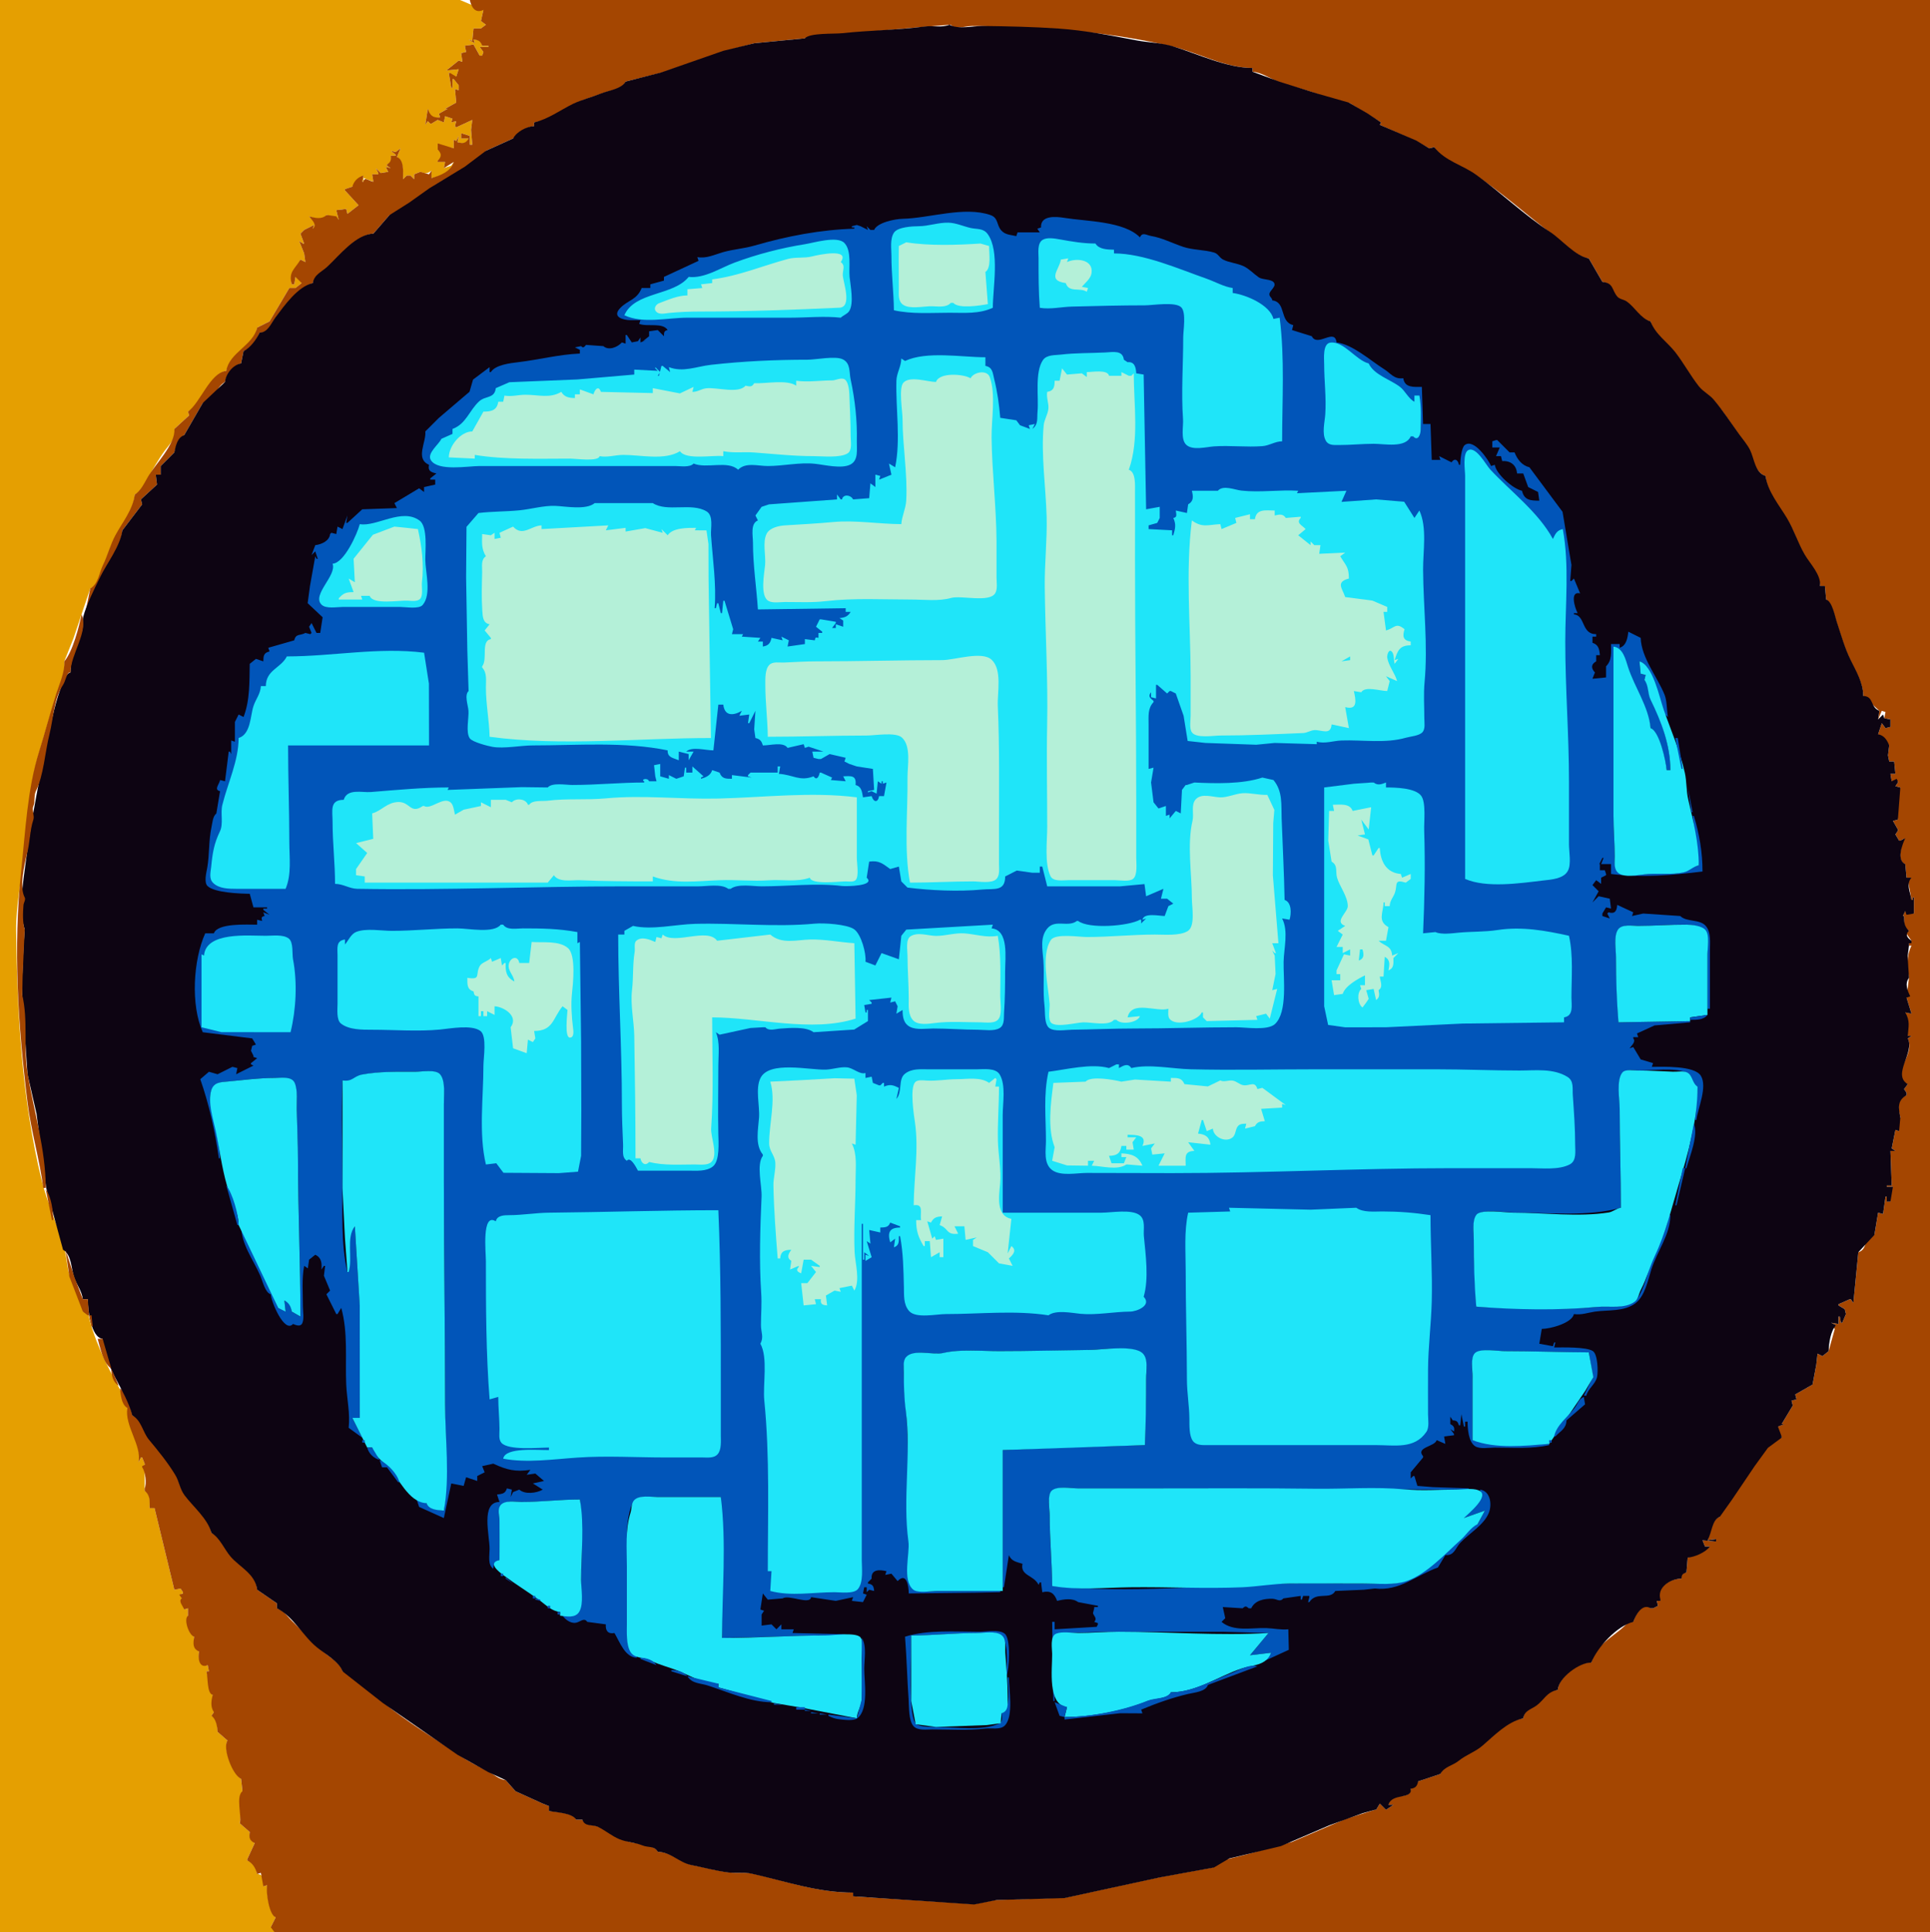
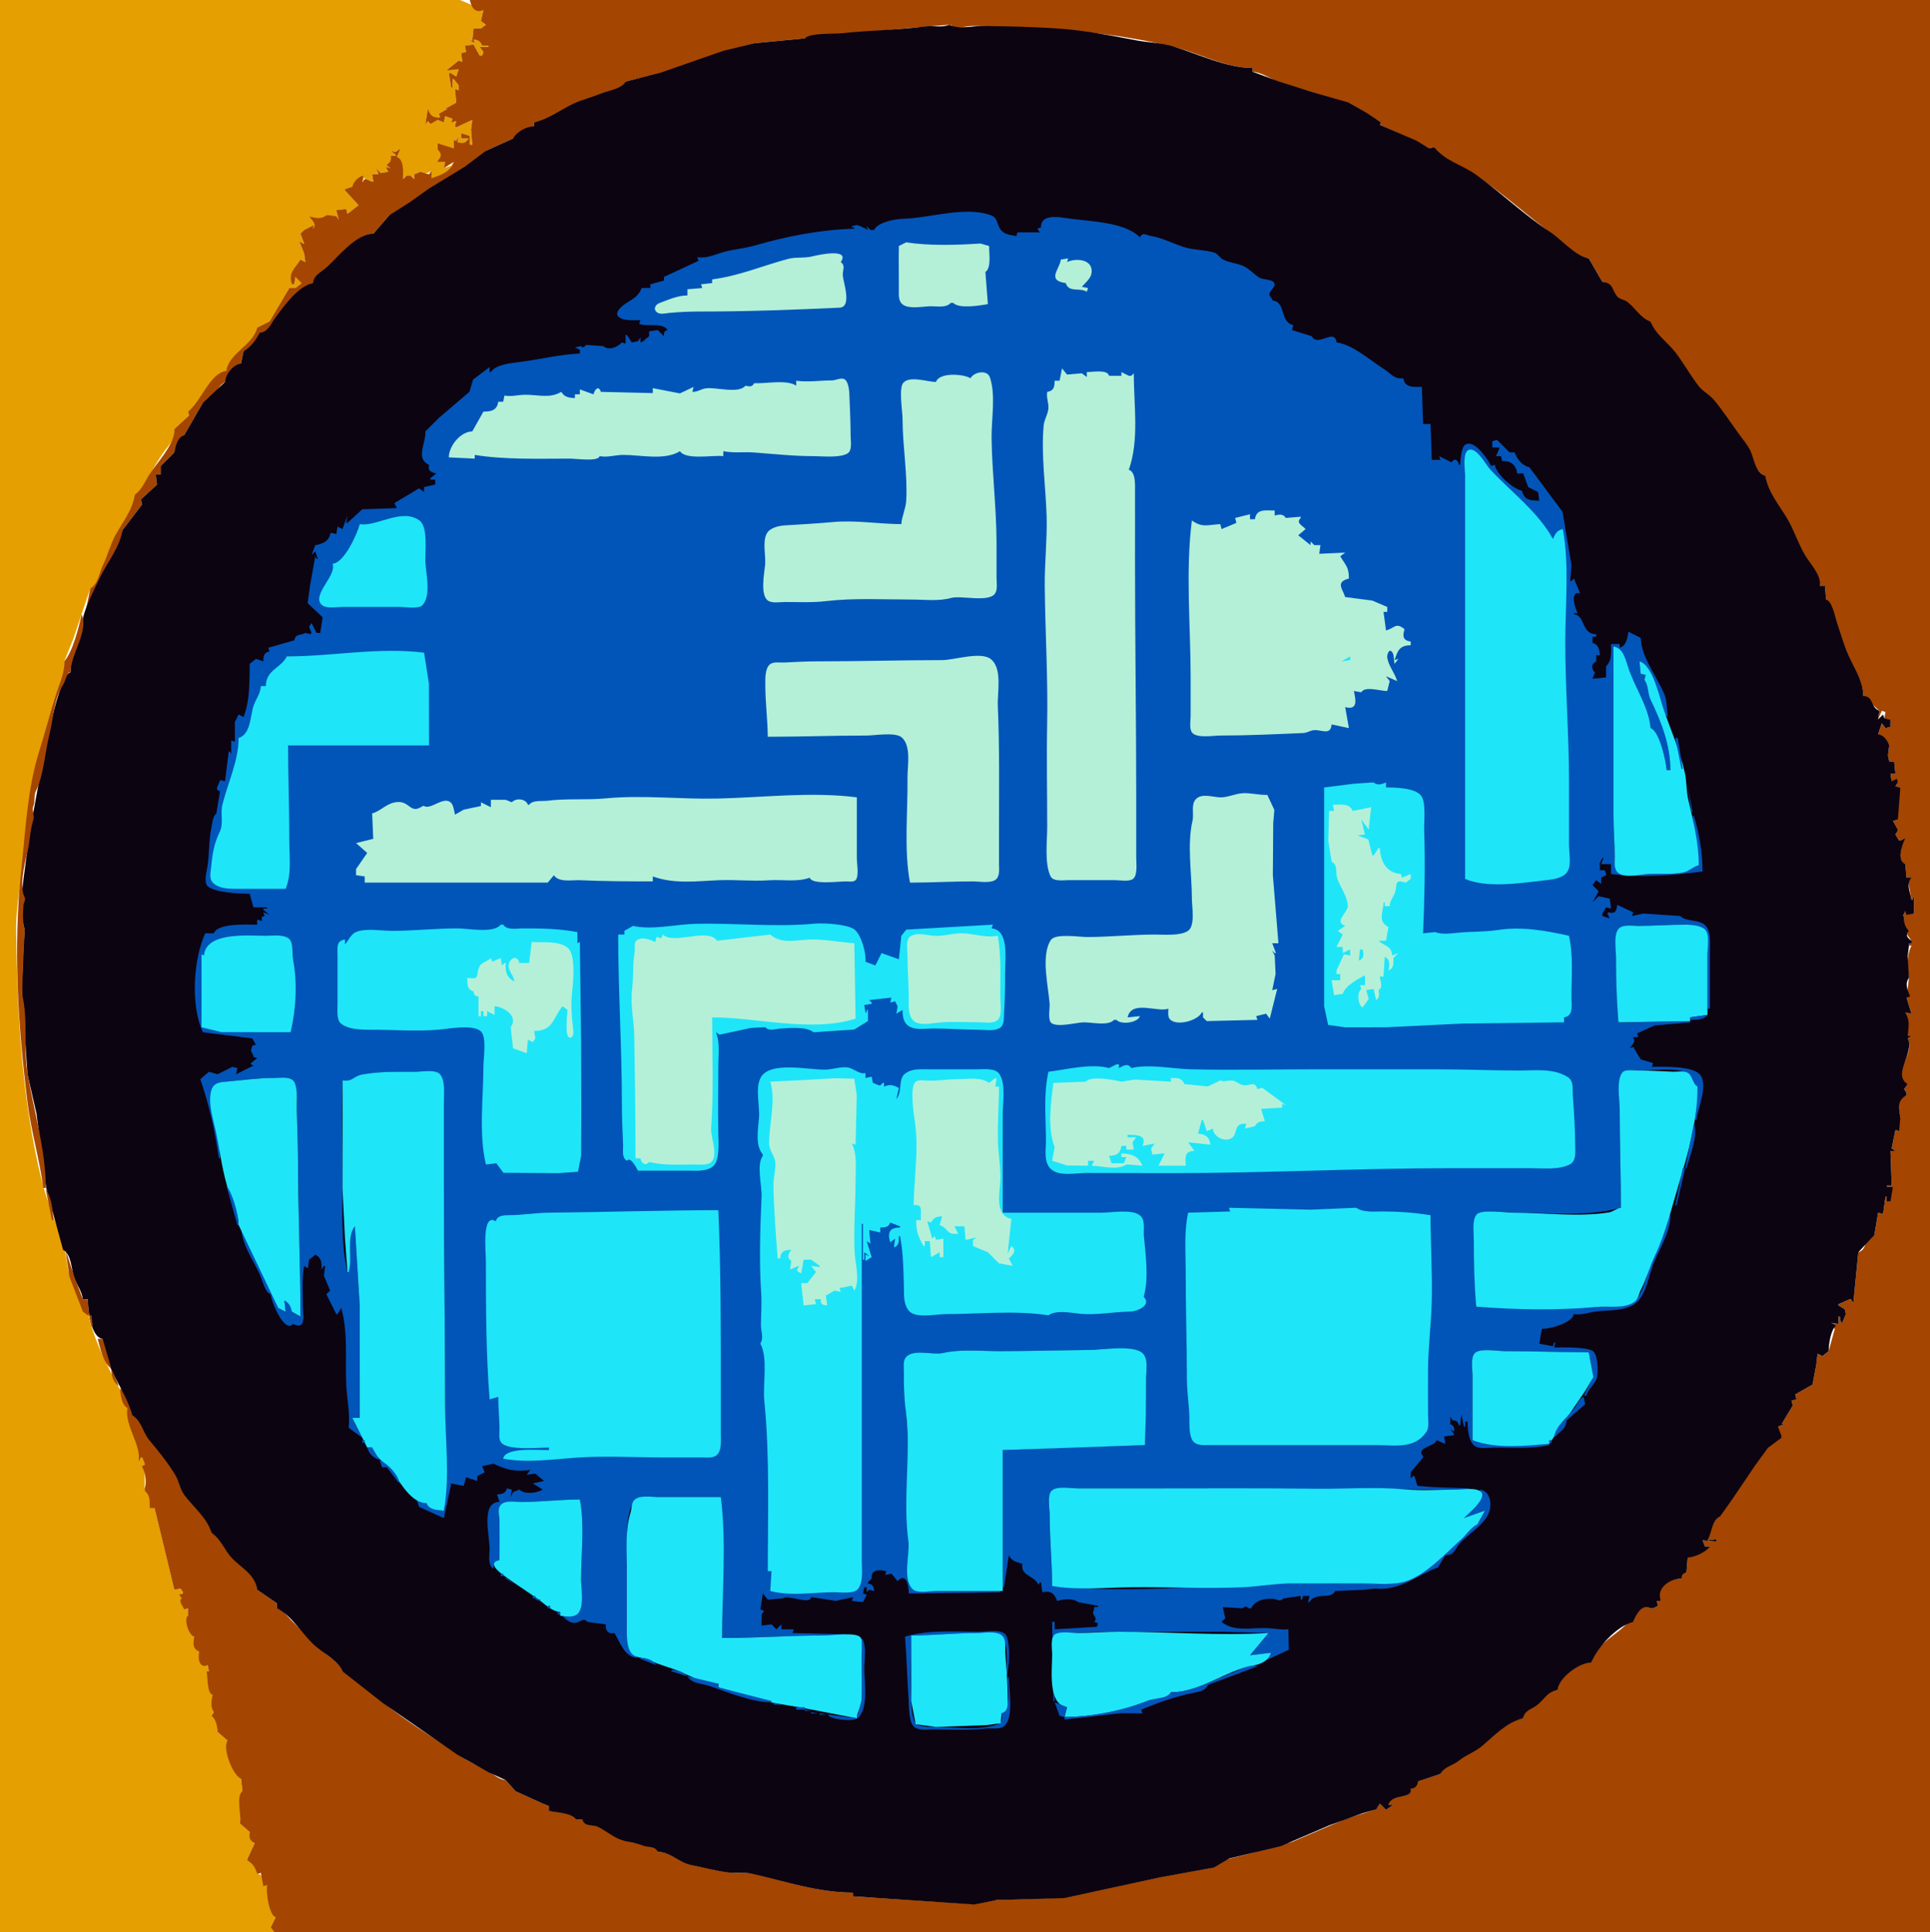
<svg xmlns="http://www.w3.org/2000/svg" viewBox="0 0 1561 1563">
  <path d="m0 0v1563h222c-0.21-2.9-0.17-4-3-4l4-8c-5-2.6-7.51-20-7-26l-3 1c0.74-4.2 0.2-10.1-5-10-0.86-5-2.95-9.4-8-11v-1l6-13c-3.5-2.6-4.26-4.7-4-9l-8-7 2-26v-1l-1-9c-6.5-4-14.76-24.1-11-31l-8-7c-0.02-4-0.83-12.1-5-13l2-3-1-14-5-19h2l-1-5c-6.78 1.6-7.66-5.6-7-11-4.86-3.2-4.38-6.6-4-12-4.42-2.7-7.39-12.4-5-17v-6l-3 1-2-9c-0.61-2.5-1.9-3.6 1-4v-1l-2-3-5 1-16-66h-4c0-5.2 1.26-11.2-4-14v-22l-2-5h-1l-2 4c3.59-12.5-9.77-30.2-9-44-4.918-4.7-3.717-11.2-6.894-16.8-10.036-17.8-21.309-41.1-25.106-61.2h-4c-0.034-11.7-7.229-18.6-10.708-29.2-2.118-6.4-2.068-13.1-3.752-19.5-5.185-19.62-14.208-38.41-19.084-58.47-15.753-64.8-19.597-134.17-20.438-200.83-0.266-21.14 4.798-42.92 6.812-64 2.571-26.9 3.943-54.25 11.715-79.91 4.693-15.5 9.05-31.4 13.886-46.92 2.476-7.95 8.091-18.82 6.569-27.17l7.491-18.83 13.509-40.17c6.524-2.15 7.504-12.12 10.185-17.83 3.682-7.83 6.071-16.44 10.035-24.08 5.631-10.85 14.92-21.16 15.78-34.09 4.4-1.43 7.55-8.03 9.87-12.04 4.6-7.96 9.07-16.26 14.58-23.65 4.17-5.6 9.01-9.72 7.55-17.31l12-11-1-3c12.61-6.18 16.66-30.05 31-33 4.1-14.12 23.08-20.24 25-35l10-5 16-27h5l5-4c-0.58-3.47-1.53-4.42-5-5l-1 6h-2c-2.52-10.59 4.16-11.77 7-20l4 2-1-7-4-10 3 2h1l-3-8 3-3 8-4-1 3c6.16-1.35-0.7-7.77-3-10 4.52 1.64 10.91 3.68 14-1h1v3l9 1-2-8 8-1 1 4 9-7-11-12v-1l6-2 9-9-1 5h1v-3l8 3-1-6h5v-1l-2-4 4 4 6-1-2-4 4 1-3-2v-1c3.66-1.28 3.87-3.43 3-7h4v-1l-4-3 4 1 4-3-3 7c5.57 3.26 4.98 12.15 5 18l3-3h3l3 3v-4l5-2c3.91 1.62 5.68 1.62 9-1v6c7.01-0.96 16.73-5.13 18-13l-2 3-6 2 1-5h-6v-1c4.31-2.38 4.22-6.56 0-9v-5l2 2 11 2v-7l2 1 2-4-1 5c4.33 1.52 7.22 1.62 9-3h-6v-4h1l6 2v7h2l-1-12 1-8-13 6-1-1 1-4-4 1 1-3-6-2-1 5-5-2-5 3h-1l-2-2-2 3 2-13c0.91 6.183 3.96 7.978 10 7l-1-3 7-4h-2l9-5-1-11 3 1v-4l-4-5h-1v7h-1l-2-12h1v3h5l2-6-10 1 10-8 3 1-1-7 4-1-1-5 7-1 5 9h2l1-3-3-4h7v-1h-5c-0.93-4.253-2.83-4.861-7-5l1 3-5-3 3 1 1-10h6l4-3-4-3 2-9-19-8h-372z" fill="#e59f01" />
  <path d="m380 0c1.3 5.935 4.44 11.224 11 8l-2 9 4 3-4 3h-6l-1 10-3-1 5 3-1-3c3.96 0.305 5.62 1.232 7 5h5v1h-7l3 4-1 3h-2l-5-9-7 1 1 5-4 1 1 7-3-1-10 8 10-1-2 6-5-3h-1l2 12h1v-7h1l4 5v4l-3-1 1 11-9 5h2l-7 4 1 3c-5.98 0.43-8.05-1.435-10-7l-2 13 2-3 2 2h1l5-3 5 2 1-5 6 2-1 3 4-1-1 4 1 1 13-6-1 8 1 12h-2v-7l-6-2h-1v4h6c-2.39 4.17-4.58 4.19-9 3l1-5-2 4-2-1v7l-13-4v5c3.32 3.22 3.3 5.76 0 9v1h6l-1 5 8-5c-2.22 7.7-11.02 11.1-18 13v-6l-2 3-7-2-5 2v4l-3-3h-3l-3 3c0-5.44 1.05-15.87-5-18l3-7-4 3-4-1 4 3v1h-4c0.45 3.52 0.1 5.17-3 7v1l3 2-4-1 2 4-6 1-4-4 2 4v1h-5l1 6c-3.34-0.35-7.44-4.62-8 0h-1l1-5c-4.55 1.24-7.76 4.45-9 9l-6 2v1l11 12-9 7-1-4-8 1 2 8-2-3-7-1h-1c-4.07 3.75-9.05 2.27-14 1 2.21 3.03 6.95 6.85 3 10l1-3-8 4-3 3 3 8h-1l-3-2 4 10 1 7-4-2c-4.3 7.54-10 9.87-7 20h2l1-6 5 5-5 4h-5l-16 27-10 5c-3.29 14.51-22.61 20.23-25 35-13.19 1.5-20.73 25.57-31 33l1 3-12 11c1.18 12.31-15.72 28.69-21.68 39.27-2.51 4.45-5.87 11.34-10.32 13.73-1.61 12.6-10.07 22.5-15.78 33.17-4.068 7.6-6.24 16.31-10.035 24.12-3.023 6.22-3.758 15.25-10.185 18.71l-4 20h1c4.172-9.25 6.439-20.29 11.419-28.98 6.089-10.64 16.661-25.36 17.581-38.02l16-21-1-4 13-12-1-8h4v-7l11-11c1.66-5.27 2.94-11.14 8-14l15-26c10.07-1.46 10.13-12.79 18-17 0.98-6.1 7.03-13.34 13-15l2-10c5.64-1.58 11.26-9.56 13-15 6.78 1.12 9.27-6.78 12.96-11.61 7.66-10.04 17.65-23.83 30.04-28.39 1.76-6.32 7.21-8.4 11.79-12.51 9.87-8.87 22.95-26.52 37.21-27.49l13-15c7.16 1.32 10.86-7.43 17-10.12 7.13-3.12 10.25-7.71 16.15-11.6 9.59-6.33 20.13-11.58 29.83-18.17 4.97-3.36 13.03-6.11 15.02-12.11l22-10c3.87-4.78 10.83-9.31 17-10v-3c10.76-1.426 22.15-9.221 31.42-14.402 6.65-3.71 16.82-6.385 24.17-9.254 5.48-2.14 16.45-3.367 18.41-9.344l30-7.455 49-16.805 25-6.74 41-4 19-2.455 73-6.47 25-2.075h1c3.63 4.152 12.04 1.063 17 1.004 15.5-0.184 30.56 1.603 46 1.981 38.93 0.954 77.07 5.617 114.91 14.274 21.53 4.925 43.8 17.741 66.09 17.741v3c7.3 0.53 14.2 5.552 21 8.144 10.4 3.952 21.5 6.034 31.6 9.946 7.6 2.963 17.1 7.922 25.4 6.91l14.7 9.046 11.3 6.954-1 2 28.6 12.73 11.4 6.27 4-1c6.3 11.69 22 15 32.5 21.99 21.7 14.36 41.6 32.16 62.1 47.86 7.9 6.07 20.4 19.38 30.4 20.15l11 19c9 1.96 6.9 7 11.9 12.4 1.9 2.13 5.5 2.32 7.8 4.12 6.1 4.74 11.4 14.25 19.3 15.48 2.5 10.96 13.4 17.33 20 25.75 6.8 8.79 12.2 19.08 19.1 27.63 3.3 4.06 8.1 6.28 11.5 10.09 7.9 8.87 15.5 20.41 22.1 30.26 5 7.45 11.8 29.92 20.3 31.27 0.8 12.14 10.5 24.35 16.8 34.13 6.1 9.51 9.1 20.87 14.9 30.36 4.3 7.16 12.3 15.83 12.3 24.51h4l1 11c4.9 2.94 7 14.51 8.9 20 3.4 10.16 6.3 20.18 11 29.71 4.3 8.76 10 18.28 10.1 28.29l13 12-1 7 3-7 3 1-1 5 5 1v6l-4 1-3-4-3 9 9 9-1 8 1 5h4l1 10h-4l1 6h5v1l-2 3 4 1c-3.8 7.8-3.5 17.46-2 26l-4 1 4 7v1l-2 3 3 5h1l4-2-3 2c0.6 5.48-4 16.94 3 19l1 11h4l-3 1 3 17h1v-2h1v13l-7-2-4 8 2-4h1c0 4.9-0.5 9.1 4 12l-3 1 5 7v2h-2v2h2c-4.2 8.71-3.5 16.48-2 26l-2 16 4 13-5-1 2 19h3l-3 2c4.6 9.98-4.2 18.47-5.6 28.22-0.5 3.46 2.4 8.1 5.6 8.78l-3 4 2 3v2c-8.2 3.3-6.8 10.36-5 18-3.1 2.74-1.7 7.27-1 11l-3-1-3 15 3 2h-4l1 28h-4v1h5l-3 3 1 9h-3v-4h-1l-2 14-4-1-3 18c-9.3 1.5-4.8 11.5-13 14l-4 41-2-3h-1l-9 4v1l5 3 1 4-3 7h-1l-1-5h-1v6l-6-1 4 2-3 1 2 2-5 18-5 4-4-2-1 9-3 16-14 8 1 4-4 1 1 4-9 15h2l-5 2c-0.2 3.8-0.4 6 3 8v1c-6.7 0.2-7.2 4.6-12 8.2-5.6 4.1-5.8 8.5-9.7 13.7-6.7 9-12.7 17-18.3 27.1-2.9 5.1-9 9.2-10 15-6.2 1.4-7.6 13.4-10 19l7-1v2l-11-1 2 5h4l-18 9-1 12c-3.5 0.6-4.6 1.4-4 5-9.4 0-21.4 7-17 18h-3l1 4-4 2h-2c-5.8-6.5-13 6.2-14 11l-3-1c-9.4 11.8-26.9 17.5-31 34-9.8-1.5-26.9 12.1-27 22-9.5 1-11 7-17.3 12.1-4.7 3.8-10.1 3.9-10.7 10.9-13.7 1.9-24.1 14.5-34.1 22.4-5.6 4.4-12.3 6.3-18 11.1-4.8 4.1-12.9 5.2-14.9 11.5l-18 6-6 6c0 10.1-16.2 1.4-18 13h4l-6 4-5-5-3 5h-1l-24 7.6-43 18.4-37 10.2-18.13 4.5-8.96 6-42.91 7.8-76 16.5-57 2-17.09 3.3-97.91-6.3v-3c-28.37 0-53.99-9.2-81-15.3-6.23-1.4-12.7-0.2-19-1-9.76-1.2-20.24-4.1-29.91-6-10.27-2-16.95-10.6-28.09-10.7-1.65-5-13.9-6.4-19-7.2-11.6-1.7-18.98-9.4-29.17-13.2-5-1.9-9.9-0.3-12.83-5.6h-5c-1.94-5.5-16.42-6.3-22-7v-4l-5-2-22-10-8-9c-5.69-0.5-9.3-4.6-14.17-7-7.99-4.1-15.3-7.7-22.83-12.8-20.8-14.2-42.86-27.2-62.38-43.3-9.5-7.8-20.73-21.3-32.62-24.9-0.98-5.9-9.08-10.5-13.58-14.3-9.54-8.1-17.84-17.5-26.98-26.1-4.12-4-6.74-8.8-12.44-10.6v-4l-16-11c-0.9-14-15.11-18.9-22.18-28.5-4.04-5.4-8.23-15.2-14.82-17.5-1.63-11.2-14.3-22-21.04-30.3-4.14-5.1-4.81-11-7.72-16.6-5.24-9.9-13.48-20-21.02-28.5-5-5.7-6.57-17.2-14.22-19.6-0.54-4.8-5.89-19.6-10-22 0.632 5.2 1.131 13.2 6 16-2.33 14.7 11.88 30.2 9 44l2-4h1l2 5v1l-2 1v1c2.6 3.4 3.79 13.2 2 17v2c4.69 3.7 4 8.5 4 14h4l16 66 5-1 2 3v1l-3 1 2 3c-3.02 2.2 0.96 6.1 2 9l3-1v6c-3.6 2.8 0.65 15.7 5 17-0.66 5.3-1.53 9.5 4 12-1.1 5.3 0.03 14 7 11l1 5h-2c1.26 4.7 0.27 18 5 19-1.13 4.8-1.92 9.8 1 14l-2 3c3.74 2.4 4.72 8.7 5 13l8 7c-4.31 6.2 4.16 28.1 11 31l1 9v1c-5.39 4.8-0.4 18.9-2 26l8 7c-0.71 4.5-0.19 6.9 4 9l-6 13v1c4.58 2.3 6.66 6.2 8 11l3-1 2 11 3-1c-1.06 5.7 1.7 24.4 7 26l-4 8 3 4h1339v-1563h-1181z" fill="#a44601" />
  <path d="m768 20c-6.34 2.599-13.3 0.543-20 1.424-22.18 2.92-44.75 3.047-67 5.448-6.4 0.691-26.04-0.408-30 4.128l-41 4-25 6.1-50 17.445-29 7.455c-3.26 5.98-13.97 7.184-20.08 9.678-7.1 2.893-15.83 5.086-22.5 8.344-10.16 4.972-20.13 12.452-31.42 14.978v3c-6.19 0.34-14.03 4.46-17 10l-22 10-17 12.82-28.69 17.46-16.31 11.6-16 10.12-13 15c-14.16 0.43-27.58 17.76-37.21 26.69-4.67 4.34-10.73 6.44-11.79 13.31-12.25 2.82-22.91 18.16-30.04 27.58-3.63 4.8-6.39 12.63-12.96 12.42-2.39 5.32-7.64 12.56-13 15l-2 10c-6.48 1-12.49 8.56-13 15l-18 17-15 26c-5.51 1.87-6.92 8.78-8 14l-11 11v7h-4l1 8-13 12 1 4-16 21c-1.961 13.43-12.344 26.19-18.101 38.02-4.456 9.15-11.147 22.34-13.586 32.07-0.886 3.53 0.216 7.3-0.858 10.82-3.58 11.76-9.445 21.3-9.455 34.09-3.457 0.49-5.999 7.73-7.25 11-4.508 11.79-7.359 24.66-9.954 37-7.429 35.34-14.399 70.08-19.055 106-2.091 16.13-5.879 38.22-0.741 54l-0.908 12-0.999 25-0.093 16 4.259 64 7.298 32 7.819 60 13.624 50c6.88 3.8 6.564 15.2 8.822 22 2.119 6.3 6.274 10.9 7.178 18h4c5e-3 8.2 2.47 30.9 12 32 0.656 22.1 18.8 41.4 24 62 7.33 3.9 8.41 13.5 13.46 19.6 7.57 9.1 15.24 18.5 21.28 28.5 3.18 5.3 3.72 11.5 7.61 16.6 6.83 9.1 18.68 18.8 21.65 30.3 6.79 4 10.42 13.2 15.42 19.1 7.29 8.6 19.94 13.8 21.58 26.9l16 11v4c13.29 6.7 21.02 22.4 32.21 31.5 6.07 5 18.53 12 20.79 19.5l32.62 25.6 60.4 41.9 24.81 14 14.17 6.5 8 9 22 10 5 2v4c6.13 1.2 18.79 1.5 22 7h5c1.98 6 8.1 3.7 12.83 5.9 5.89 2.9 10.91 7.3 17.17 9.9 6.04 2.5 12.62 2.6 18.58 5 4.77 2 9.61 0.1 12.42 5.2 10.64 0.2 17.29 8.8 27.17 10.7 9.59 1.9 20.13 4.8 29.83 6 6.3 0.8 12.77-0.4 19 1 27.4 6.1 53.24 15.3 82 15.3v3l97.91 6.6 18.09-3.6 55-1.6 77-16.7 43.82-8 12.35-7.3 41.83-10 39.3-16.9 26.7-9.7 10-2.8h1l3-5 5 5 6-4h-4c2.7-9.9 19.6-4 18-13 3.9-0.6 5.2-2.1 6-6l18-6c3.1-5.9 10-6.7 14.9-10.7 5.8-4.7 13.5-7.3 18.8-11.9 9.7-8.2 20.1-19.5 33.3-22.4 1-6.3 6.1-7 10.7-10.3 6.5-4.8 8-10.9 17.3-12.7 0.3-9.6 17.7-22.5 27-22 4.9-12.4 20.8-29.8 34-33 1.8-5.3 7.3-15.4 14-11h2l4-2-1-4h3v-1c-3.2-10.1 8.4-17 17-17 0.1-3.2 0.9-4 4-5l1-12c5.7-0.4 14.6-4.3 18-9h-4l-2-5 11 1v-2l-7 1c3.6-5.8 3.5-16.6 10-19l10-14.1 18.3-27.1 10.6-14.6 11.1-8.2v-1l-3-8 5-2h-2l9-15-1-4 4-1-1-4 14-8 3-16 1-9 4 2 5-4c0.3-6.8 1.5-16.2 6-21l-4-2 6 1v-6h1l1 5h1l3-7-1-4-5-3v-1l9-4h1l2 3 4-41 13-14 3-18 4 1 2-14h1v4h3l2-12h-5v-1h4l-1-28h4l-3-2 3-15 3 1 1-11c-1.5-7.89-2.6-13.72 5-18v-2l-2-3 3-4c-13-7.72 6-25.84 0-37l3-2h-3c0.6-7.76 2-11.92-2-19l5 1-4-13 3-1c-2.3-4.88-4.6-10.28-1-15l-1.1-17.29 1.1-8.71v-2h2v-2c-3.4-2.25-5.4-5.09-2-8-3.8-3.6-4-6.96-4-12h-1l-2 4 4-8 1 3 6-1v-13h-1v2h-1c-0.8-5.97-4.7-12.85 0-18h-4l-1-11c-7.3-3.17-2.4-15.95 0-21l-4 2h-1l-3-5 2-3v-1l-4-7 4-1 2-26-4-1 2-3v-1l-1-2-4 2-1-6h4l-1-10h-4l-1-5 1-8c-1.7-4.37-4.2-8.18-9-9l3-9 3 4 4-1v-6l-5-1-2-6 1 3-4 4 1-7c-7.6-3.03-4.2-11.71-13-12 0-10.56-5.7-19.97-10.2-29.13-4.7-9.57-7.5-19.67-10.9-29.87-1.7-4.92-3.9-17.54-8.9-19l-1-11h-4c1.2-8.79-8.1-18.08-12.3-25.32-5.5-9.35-8.7-20.13-14.4-29.55-6.2-10.31-15.7-21.69-17.3-34.13-8.5-2.45-9.1-13.88-12.5-20.89-2.1-4.29-6.1-9.01-9-12.98-6.5-9.07-13.1-19.14-20.3-27.66-3.4-4.15-8.6-6.56-12.1-10.91-6.8-8.64-12.3-18.84-19.1-27.64-6.7-8.53-16.1-14.4-20-24.92-8-2.25-12.6-11.46-19.3-16.13-2.4-1.73-5.9-1.73-7.8-4.19-4.6-5.78-2.7-10.53-11.9-11.68l-11-19c-10.9-1.71-22.1-15.42-31.3-21.38-20.6-13.41-39.5-31.62-59.6-46.11-11.4-8.24-25.2-11.11-34.1-22.51l-4 1-10.6-6.35-29.4-12.65 1-2-11.3-7.457-14.7-8.543-25.4-7.251-30.6-9.605-22-8.144v-3c-20.8-2e-3 -44.49-11.467-64.29-17.509-9.74-2.975-19.9-2.99-29.71-4.867-21.06-4.029-41.45-8.058-63-9.534-20.28-1.39-40.93-1.841-61-2.086-8.17-0.1-19.78 3.011-27-1.004z" fill="#0d0412" />
  <path d="m707 186h-3l-3-3 1 3-6-3-3-1-4 1v1h2v1c-27.5 0.81-54.38 6.01-80.91 13.69-8.34 2.41-16.89 2.94-25.09 5.25-7.09 2-13.48 5.38-21 4.06l1 3-28 13v3l-11 3v3h-7c-3.84 9.75-11.26 9.65-17.53 16.38-6.69 7.18 2.67 9.55 8.53 9.62h8l-1 3c6.74 2.6 18.98-1.41 23 5-3.05 0.65-2.94 2.01-3 5l-5-5-7 1v4l-5 4 3-1-5 2v-4l-2 3-5 1-4-6h-1v7l-3-1c-3.56 3.9-10.66 6.84-15 3l-14-1c-1.62 1.81-2.23 2.82-4 1l-5 1 4 2v3c-17.03 0.73-33.33 5.04-49.91 7-6.44 0.75-18.51 2.16-22.09 8h-1v-4l-13.39 10.06-2.85 9.84-24.75 21.13-11.01 10.97c0.9 8.79-8.39 22 3 27-1.12 4.94 1.53 6.01 6 7l-5 4v1h4v4l-9 2v4l-4-3-20 12 2 4-28 1-12 11h-1l1-6-4 11-4-2-1 6-4-1-1 1c-0.54 5.5-6.84 8.39-12 9l-3 8 3-3 2 6h-1l-1-2-4.26 23.91-1.9 14.03 12.11 11.38-1.95 12.68h-3l-4-8-2 3 2 5-1 1-4-1c-4.09 2.37-7.74 0.24-9 6l-21 6 1 3c-4.7 1.03-4.95 3.54-5 8l-6-2-5 4c-0.3 14.18 0.28 29.26-5 43l-4-2-3 6v16l-3-1v11l-1-2h-1l-3 24-4-1c-0.61 3.5-5.29 7.87 0 9l-3 18c-2.95 2.48-3.13 7.31-3.92 11-2.38 11-1.53 21.97-3.46 33-0.67 3.76-2.83 11.79 0.28 14.77 5.64 5.42 26.48 6.15 34.1 6.23l3 11h11v1h-3v1l5 4-5-2 1 3c-2.77 0.6-2.58 1.29-2 4l-4-1v4c-7.68 0.02-32.18-1.49-35 7h-7c-9.7 21.48-11.9 57.87-2 80l40 5 3 5-3 1-1 4 2 4v1l3 1-5 4v1l2 1-14 7 1-5-4-1-12 6-7-2-7 6c7.04 20.13 12.11 42.67 15 64h1c-0.56-13.05-4.42-26.11-6.42-39-0.88-5.62-2.9-12.46 0.41-17.71 3.55-5.63 9.31-4.9 15.01-5.58 12.11-1.43 23.78-2.71 36-2.71 5.3 0 12.98-1.09 15.4 5.04 2.51 6.37 1.45 15.23 1.62 21.96 0.34 13.98 0.91 27.96 0.98 42 0.2 41.29 2 82.6 2 124l-7-4c-0.46-4.4-1.53-7.6-6-9l1 9-2-3h-4l-29-67h-1c0 15.6 9.53 27.3 15.51 40.9 1.9 4.4 3.94 13.8 8.49 15.1 0.16 5.6 11.05 31.9 18 24 2.28 0.9 5.84 2.5 7.4-0.4 1.8-3.5 0.6-9.8 0.6-13.6 0-10.9-0.99-22.3 1-33l3 2 1-7 5-4c5.12 2.4 5.38 6.8 5 12l2-3h1l-1 8 5 12-3 3 8 16h1l3-5c5.62 20 3.14 41.5 4.04 62 0.5 11.5 3.31 23.6 1.96 35l11 8-8-16h6l-0.04-92-3.96-63c-7.32 5.65-2.79 28-5 37h-1c-5.26-22.1-4-48.33-4-71 0-28.2-1.21-55.9 0-84 9.15 2.32 8.89-3.25 17-4.77 13.42-2.52 28.38-2.23 42-2.23 5.15 0 15.08-1.9 19.15 1.89 5.19 4.85 3.85 17.64 3.85 24.11v64c0 59.3 1 118.6 1 178 0 28.6 2.58 58.6-1 87-5.22-0.7-11.18-1.1-14-6l-8-3 2 6 20 9 6-28 10 2 2-7 9 3v-4l6-3-2-5 9-2c10.9 5.1 18.12 6.8 30 5l-3 4 7-1 7 6-9 2 8 5c-5.14 2.9-14.37 4.1-19 0l-5 2-2 4 1-6-4-1c-1.34 4.4-3.82 4.4-8 5l2 6c-15.36 0-8 26.9-8 38 0 5.1-1.72 12.9 3 16 0.3-4 1.23-5.6 5-7 0-10.7 0.05-21.3 0-32-0.02-3.8-1.41-8.8 1.16-12.1 3.72-4.6 12.59-2.9 17.84-2.9 15.33 0 30.59-2 46-2 3.02 23.8 1 49 1 73 0 11.5 0.17 23.7-15 21 2.12 3 6.13 6 10.01 5.8 3.97-0.2 7.21-4.9 9.99-0.8l15 2c-0.41 5.1 1.73 8 7 7 4.46 7.7 8.56 19.6 18 20v-1c-8.77-5.8-8-18.4-8-28v-70c0-6.9 1.37-23.5 6.57-28.4 4.46-4.2 13.84-2.6 19.43-2.6h50l1 114 79-2 34 1-15-2-41-1 1-3h-10v-4l-4 4-4-4-8 1v-9l2-3-3-1 2-13 4 5 12-1c5.12-3.3 22.24 5.6 23-1l20 3 14-3-1 3 9 1 3-6-3-1 1-5h2v4l2-2 4 1c-0.3-3.9-1.09-5.4-5-6v-1l3-3c-0.64-7.6 6.32-7.4 12-6l-1 3 5-1 5 6c7.38-7.7 9 4.6 9 10l54-0.6 20-0.4v-1h-52c-4.56 0-14.79 1.9-18.26-1.6-8.55-8.6-2.53-25.2-3.42-35.4-3.12-35.8 0.91-72.3-2.49-108-1.02-10.7-1.83-21.2-1.83-32 0-4-0.66-9.2 2.51-12.2 7.03-6.7 21.55-1.2 30.2-3.3 13.72-3.3 29.16-1.5 43.29-1.5 25.04 0 50.04-0.4 75-1 10.26-0.2 35.14-4.4 42.43 3.8 4.39 4.9 2.57 14.1 2.57 20.2 0 17.7-0.64 35.4-1 53l-69 2-46 2v111h1l4-26c2.1 5 6.16 5.5 11 7-2.04 9.8 9.15 9 13 17l1-2h1l1 8c6.65-1.5 9.7 0.8 12 7 5.35-1.3 12.36-2.5 17 1l16 3v1h-3v1l-1 4c1.22 3 3.56 4.2 1 7l3 1v1l-1 2-34 2v-6h-2l1 64h1l-2-38 1.32-14.4 11.68-2.6 32-1h93l37 1-15 18 17-2-4 5v1l18.4-8.4-0.4-16.6c-6.1 0.6-11.9-0.8-18-1-11.9-0.3-26.37 3.1-36-5l3-3-2-9 16 1c2.2-1.9 2.8-1.9 5 0h2c3-6.4 10.4-7.9 17.2-7.7 3.6 0.1 5.9 3 8.8-0.3l14-2v3h1l1-3h5v1l-1 4h1c5.8-9 16.8-1.4 21-9l23-1 9-1c20.2 2.3 33.3-10.7 51-17l6-10c7.4 0.4 7.8-5.3 12.1-10 6.9-7.4 18.9-14.2 23-24 2.9-7 1.3-18-7.1-19 4 10.7-8 15.3-13 23l17-6-6 11c-6 1.8-9.6 8.4-14.2 12.4-12.6 11-28.3 29-44.8 33.8-10.5 3-23.2 1.8-34 1.8-20.6 0-41.3-0.5-62 0-62.42 1.5-126.73 8.2-189 2-0.01-18.6-2-37.3-2-56 0-5.2-2.1-16.4 1.6-20.5 4.32-4.8 16.6-2.5 22.4-2.5h62c84.4 0 168.7 1 253 1v-1l-29-1-12.6-1-2.4-8h-1l-2 2v-5l10-12v-1c-6.2-7.4 9.4-7.6 11-13l7 3-1-6 8-1v-1l-3-4 3 2c0.6-3.2-0.1-4.5-3-6v-6l2 3c3.2 0.1 4 0.9 5 4h1l1-9 2 10h1v-4h2c0 5.7 0.7 16 5.8 19.7 3.8 2.8 11.7 1.3 16.2 1.3 14.7 0 29.7 1.2 44-2v-1c-21.4 0.9-41.3 2.1-62-3v-50c0-5.5-1.8-15.2 1.9-19.7 4.1-4.9 18.3-2.3 24.1-2.3 22.7 0 45.4 1 68 1l3.4 20-7.4 15h2c1.5-5.8 7.3-9.2 8.7-15 1-4.3 0.6-18.3-3.3-21-5.2-3.6-24.7-3-31.4-3l1-4h-1l-1 3-11-2 2-12c6.9 0 24.4-4.7 26-12 6.1 0.9 11.1-1.1 17-2 10.6-1.5 23.5 0.2 32.7-6.7 7.7-5.8 10.2-18.7 12.9-27.3 4.5-14.4 15.4-28.34 15.4-44h-1c-3.1 15.7-11.9 28.9-16.4 44-1.9 6.5-6.1 22-11.9 25.8-8.9 6-20.7 3.4-30.7 4.4-31.8 3-65.1 1.2-97-0.2-0.8-18-2-35.8-2-54 0-5.44-1.5-16.13 2.7-20.4 4.9-4.92 24.6-1.6 31.3-1.6 28 0 58.5 3.28 85-4 0-27.39-1-54.62-1-82 0-6.51-2.8-23.7 3.4-27.97 3.1-2.12 9-1.03 12.6-1.03 10.4 0 28.3-2.6 37.8 1.6 5 2.24 3.8 9.51 9.2 11.4l-2 27h1c1.3-9.56 9.1-26.73 3.7-35.7-5.1-8.48-30.9-7.3-39.7-7.3l1-3-10-3-6-10-3 1c1.7-2.38 5.3-5.32 3-8v-1h4l-1-3 14.2-6.49 28.8-2.51v-1l-58 1c-0.8-18.04-2-35.82-2-54 0-6.06-1.8-15.58 2-20.77 3.5-4.83 11.8-3.23 17-3.23 12.7 0 25.3-1.21 38-1 4.6 0.08 12.8 1.26 15.6 5.34 2.9 4.41 1.4 12.58 1.4 17.66v45h2v-47c0-6.27 1.1-14.74-3.3-19.89-5-5.84-15.5-2.98-20.7-8.11l-30-2-9 2 1-3-13-6c-0.3 4.94-1.9 7.58-7 6l-1 1 2 4-6-2v-2l3-5 4 1-1-8-9-2-5 5 5-9-5-5 3-4 4 3v-5l4-2v-1l-1-3h-4v-5h-1l-1 3 4-8h1l-2 5h8v8c25.4 3.1 48.7 1.08 74-2 0-15.3-2.5-30.31-7-45h-1l5 40c-5.1 0.58-8.1 4.48-13 5.61-10.1 2.31-20.8 0.59-31 1.56-5.8 0.55-14.6 2.74-19.8-0.68-4.8-3.12-4.2-8.5-4.2-13.49 0-11.03-1-21.94-1-33v-137c7.6 1.98 9.7 11.31 11.9 17.96 5.4 16.09 15.4 30.96 18.1 48.04 7.2 4.18 12 25.87 13 34h3c0-20.9-7.2-39.68-16-58-2.3-4.64-0.9-11.57-5-15l1-4-4-1-1-10c16.1 7.4 10.1 35.49 23 45-0.9-5.26-0.7-12.93-2.6-17.74-5.7-14.48-18.9-30.02-19.4-46.26l-10-5c-0.6 5.18-1.6 11.35-7 13v-3h-7c0 6.58 1 13.02-4 18v9l-10 1h-1l2-5c-3.2-3.45-3.3-6.6 1-9v-5h3c-0.4-4.76-1.1-8.51-6-10v-5h3v-2c-12.1 0.21-8.6-15.25-18-16v-1h3c-2.6-5.13-6.3-18.08 2-16l-5-12-2 2h-1l1-13-2.2-13-5-29.95-26.8-36.05c-6-1.45-9.8-6.36-12-12h-4l-10-10h-1l-3 1v5h6l-3 7h4l1 4c6.7-0.44 11.5 3.19 12 10h5l4 11 8 4 1 7c-7 0-12.2-0.26-14-8-7.2-1.44-21-13.57-22-21l-3 1c-2.2-5.16-14-22.62-21.3-16.97-2.8 2.21-3.6 12.44-3.7 15.97h-1c-0.7-3.94-3.4-5.83-6-2l-10-5 1 3h-7l-1-29h-6l-1-30c-6.5-0.02-13.9 0.86-15-7-7.6 0.92-10-3.92-15.8-7.54-11-6.94-25.1-19.81-38.2-21.46-1.4-12.06-15.4 4.27-20-5l-16-5 1-4c-11.4-2.73-5.4-18.67-17-20 0-2.18-2.3-2.69-2.3-4.94-0.1-3.05 6.1-6.23 3.6-9.56-2.2-2.85-9.1-2.02-12.2-4.14-4-2.75-7.6-6.77-12.1-8.94-5.3-2.55-11.96-2.89-16.92-5.53-2.81-1.5-3.81-4.62-7.08-5.58-8.02-2.38-16.98-1.96-24.92-4.59-8.76-2.9-17.04-7.32-26.08-8.83-3.88-0.65-6.97-3.46-9 1.11-12.98-13.19-43.51-12.88-61-15.74-7.19-1.18-19.57-2.19-19 7.74l-3 1 2 3h-18l-1 3c-4.55-1.09-9.02-0.91-12.29-4.76-3.86-4.57-2.12-10.06-8.75-12.32-21.12-7.23-49.04 2.58-70.96 3.08-6.28 0.15-20.5 3.04-23 9z" fill="#0155b9" />
-   <path d="m723 251c14.6 3.25 29.99 2 45 2 12.36 0 23.64 1.12 35-4 0-16.21 5.78-45.98-4.13-59.62-3.6-4.96-8.62-3.77-13.87-4.97-5.98-1.37-11.79-4.13-18-4.28-8-0.2-15.87 2.82-24 2.87-5.09 0.03-16.87 0.63-19.91 5.15-3.41 5.07-2.09 13.07-2.09 18.85 0 14.78 1.84 29.53 2 44m118-2c8.58 1.42 17.39-0.77 26-0.98 19.66-0.49 39.36-1.02 59-1.02 6.42 0 24.67-3.12 29.4 1.6 4.18 4.19 1.6 18.8 1.6 24.4 0 21.79-1.69 44.32-0.16 66 0.42 5.82-2.02 16.19 2.48 20.68 5.01 5.01 16.46 1.84 22.68 1.41 12.95-0.89 26.1 0.8 39-0.18 5.8-0.44 10.1-3.84 16-3.91 0-33.14 2.2-67.11-2-100l-5 1c-2.9-11.38-22-19.51-33-21v-4c-7.16-1.02-14.18-5.1-21-7.5-22.66-7.95-50.94-20.5-75-20.5v-3c-5.23-0.11-12.05-0.18-15-5-10.04 0-19.18-1.62-29-3.38-3.81-0.69-10.24-1.79-13.72 0.41-4.49 2.83-3.28 10.49-3.28 14.97 0 13.4-0.05 26.66 1 40m-284-25c-12.39 15.49-43.64 11.79-52 31 14.84 7.14 34.97 2 51 2h83c13.4 0 27.74-1.48 41 0 1.98-1.91 5.35-3.02 6.82-5.31 4.05-6.28 1.02-20.64 0.35-27.69-0.74-7.78 1.79-21.08-4.18-27.4-5.75-6.08-24.99-0.14-31.99 0.96-18.98 3-38.95 8.18-57 14.93-11.62 4.35-24.16 12.94-37 11.51z" fill="#1fe5f9" />
  <path d="m733 196-6 3c-0.24 11.67 0.06 23.23 0 35-0.02 4.42-0.69 9.7 3.48 12.57 5.1 3.49 15.64 1.39 21.52 1.17 5.21-0.18 13.22 1.65 17-2.74h2c4.38 5.02 21.84 2.14 28 1l-2-26c5.01-3.25 2.88-15.35 3-21l-7-2c-18.48 1.2-41.78 2.01-60-1m-157 30v3l-9 1 1 3-12 1v5c-7.87 0.01-15.48 3.5-22.81 6.23-2.74 1.02-4.9 4.39-2.43 6.91 2.6 2.65 7.06 1.34 10.24 1.03 8.71-0.86 17.24-1.17 26-1.17 37 0 75.02-1.39 111.96-3.1 10.37-0.48 3.17-20.29 2.7-25.92-0.35-4.3 2.48-8.02-1.66-10.98 7.97-11.41-17.87-5.93-23-4.62-6.64 1.69-13.37 0.38-19.71 2.09-20.76 5.6-39.79 13.81-61.29 16.53m282-16c-0.82 7.63-11.81 16.88 4 19 2.63 8.11 11.3 3.32 17 7l1-3-5-1c2.79-3.23 7.23-6.65 7.85-11.09 1.58-11.3-12.61-12.39-19.85-8.91l1-3-6 1z" fill="#b4f0d8" />
-   <path d="m1141 353h2c3.8 4.21 5.9-1.42 6-5 0.2-9.24 0.7-18.89-1-28h-4v5c-5-2.67-7.3-8.66-11.8-12.13-7.6-5.83-21-9.65-25.2-18.87-10.3-2.53-20.1-18.27-31-16.83-6.4 0.84-5 13.15-5 17.83 0 13.22 1.8 26.87 0.9 40-0.4 6.4-3 15.89 0.6 21.77 2.2 3.69 6.7 3.22 10.5 3.23 9.4 0.02 18.7-0.98 28-1 8.8-0.01 25.8 3.69 30-6m-306-6 2-4-5 1 1 3-8-3-3-4-13-2c-0.82-10.38-2.31-21.05-4.83-31.09-1.27-5.07-1.19-9.89-7.17-10.91v-7c-19.2 0-47.46-5.19-65 3l-3-2c-0.07 6.49-3.81 11.71-3.98 18.02-0.61 22.88 3.59 47.63-1.02 69.98l-5-3 2 9-10 4 1-3-4-1v10l-4-3-1 12-13 1c-1.8-3.65-8.01-4.62-9 0h-1l-3-4v4l-55 4-6 2-5 7 2 4c-6.27 2.52-4 12.3-4 18 0.01 18.52 2.82 35.85 4 54l71-1v3h4c-2.23 3.72-4.76 4.62-9 5l3 2v5l-6-2v3h-3l3-4v-1l-12-2h-1l-3 6 5 4v1h-3v4c-2.4-0.58-2.49-0.48-3 2l-8-1v4l-14 2 1-5-6-3 1 3-9-2c-0.89 4.35-2.56 6.3-7 7v-4h-4l2-3-15-1 1-2h-9l1-4-7-23h-1l-1 10h-1l-2-8h-1l-1 4h-1c1.56-18.67-1.62-40.19-2.91-59-0.39-5.65 2.19-15.77-3.57-19.28-12.25-7.46-31.84 0.82-43.52-6.72h-47c-7.02 5.79-23.47 2.57-31.96 2.23-9.17-0.37-19.74 2.7-29.04 3.6-11.01 1.07-22 0.86-33 2.17l-9.68 11.19-0.32 40.81 0.98 59 1.02 33c-3.56 3.24-0.39 11.56-0.09 16 0.39 5.7-2.38 17.62 1.12 22.34 2.19 2.97 14.41 6.14 18.31 6.82 9.33 1.63 22.77-1.16 32.66-1.16 35.93 0 73.9-3.21 109 4-0.21 5.85 4.41 6.04 9 8v-7l8 2v5l4-7h-6c4.69-4.34 15.57-1 22-1l4-37h4c1.1 9.6 8.29 8.98 15 5l-2 4 8-1-1 7h1l5-10-1 15 1 7c3.68 0.86 4.97 2.39 6 6 5.69 0.11 16.62-3.22 20 2l13-3 1 3 3-1 12 4h-9l1 5 4 1h2l7-4 13 3-1 3 4 2 6 2 13 2 1 17-5 1v1l3-1 4 2 1-10 3 2v-2h1v2l3-1-2 11h-4c-0.88 5.6-4.54 5.06-6 0l-7 1c-0.87-4.59-1.01-8.59-6-10 0.8-7.98-3.6-7.27-10-7l2 4-12-1 1-2-9-4h-1c-0.65 3.13-2.38 6.82-5 3-11.07 4.39-16.54-1.32-28-2l1-6h-2v5h-22l-2 2v1l3 1-16-2v3c-4.88-0.02-8.16 0-10-5l-6-2c-1.22 4.23-4.98 5.81-9 7v-1l2-1-9-8v5h-5v-4h-1l-1 7-6 2-6-3v3l-7-2v-10l-5 1 1 9 1 4h-6c-1.36-3.34-7.07-1.34-4 0v1c-19.31 0-38.54 2-58 2-5.22 0-16.39-2.13-20 2l-21-0.26-60 2.26 1-2c-21.11 0-42.1 2.02-63 3.7-7.27 0.59-19.16-3.08-22 6.3-11.57 0.04-9 8.73-9 18 0 16.84 2 33.34 2 50 6.69 0.02 11.55 3.88 18 4 71.98 1.25 144.02-2 216-2h60c6.83 0 18.41-2.24 24 2h2c5.75-4.35 17.97-2 25-2 21.45 0 43.72-2.8 65-0.29 3.18 0.38 27.51 0.14 20-6.71l2-13c7.9-1.15 10.78 1.52 17 6l7-2 2 12 5 5c18.76 2.37 41.47 3.35 60.29 1.59 9.85-0.92 18.67 1.79 18.71-10.59l9.34-4.77 12.66 1.77h6v-5h2l4 16h59l19.67-1.84 1.33 9.84 14-6-2 8h5l5 4-4 2-3 8c-4.59-0.08-16.77-2.86-18 3l3-1-4 4v-3h-1c-9.33 5.22-41.22 7.69-50 1h-1c-7.12 5.42-17.37-1.61-23.81 5.94-6.29 7.39-3.89 17.17-3.28 26.06 0.85 12.35-0.54 24.68 0.93 37 0.57 4.76-0.37 14.62 3.88 17.68 4.21 3.03 13.34 1.38 18.28 1.32 16.63-0.2 33.3-1 50-1 27.72 0 55.28-1 83-1 7.5 0 25.2 2.87 31.2-2.6 10.4-9.69 6.7-37.29 7-50.4 0.2-10.66 4.1-24.81-1.2-35l6 1c1.5-4.99 1.8-14.11-4-16-0.4-21.91-1.6-43.96-2.4-66-0.4-11.05 1-21.83-6.6-31l-9-2c-16.1 5.37-37.96 4.85-55 4l-6 2h-1l-3 4-1 19-4-2-5 6v-3l-3 1v-8l-6 2-4-5-2-16 2-12-4 1v-36c0-6.5-0.82-13.04 4-18v-1c-2.93-2.4-4.64-3.77-2-7v4l4 1v-11h1l8 7 2-2h1l4 2 6.32 18.04 3.28 20.36 14.4 1.6 41.1 1.45 14.9-1.45 34 1v-2c6.7 1.84 13.3-0.74 20-0.98 17-0.62 35.6 2.52 52-2.22 3.8-1.08 10.6-1.48 13.4-4.39 2.6-2.66 1.6-8.05 1.6-11.41 0-9.52-0.7-19.57 0.2-29 2.8-30.18-1-60.79-1.2-91-0.1-14.9 3.4-34.29-3-48l-4 6-8.3-13.11-22.7-1.89-28 2 4-9-40 2 1-2c-15.1-0.96-30.7 1.58-46-0.13-5.41-0.61-14.71-4.78-19 0.13h-21c1.16 4.68 1.57 8.4-3 11l-1 7-9-2c0.31 2.94 1.42 5.56-2 6 2.41 5.3 1.55 8.55 0 14h-1v-4l-19-1v-3l7-2 2-4v-9l-11 2-2-109-6-1c-0.25-4.87-1.34-9.56-7-9l-3-2c-0.91-7.89-8.69-6.19-15-5.87-12.24 0.63-23.96 0.3-36.04 1.74-4.65 0.56-11.39-0.03-14.43 4.44-6.72 9.89-3.3 30.13-4.36 41.69-0.53 5.71 0.85 10.1-4.17 14m-294-50 1 4-6-5h-1l-2 8h-1l2-3-4-4v1l2 2-19-1v4l-46 3.96-55 2.25-11 4.79c-0.97 8.63-8.25 5.89-13.5 10.72-7.97 7.35-10.56 18.33-21.5 22.28v4l-9 4c-2.06 4.61-12 11.74-8.48 17.28 5.85 9.2 29.96 4.72 39.48 4.72h158c4.29 0 12.04 1.36 15-2 10.46 4.43 27.71-2.83 36 5 6.08-6.26 15.98-2.99 24-3 12.74-0.02 25.34-3.1 38-1.83 7.82 0.79 21.52 4.36 28.83 0.61 6.77-3.47 5.04-12.59 5.19-18.78 0.38-16.9-1.46-33.48-5-50-1.28-5.94 0.1-13.08-6.32-16.29-6.05-3.03-21.54 0.29-28.7 0.29-26.16 0-52.1 1.22-78 4.13-11.66 1.31-22.39 6.32-34 1.87z" fill="#1fe5f9" />
  <path d="m859 298-2 10h-4c-0.06 5.01-0.59 8.14-6 9-0.9 5.06 1.54 9.4 0.9 14.09-0.6 4.44-3.33 8.52-3.76 13-2.26 24.05 1.76 50.06 2.39 74 0.49 18.56-1.75 38.05-1.53 56.91 0.44 37.03 2.67 74.03 1.95 111-0.55 27.7 0.05 55.28 0.05 83 0 11.47-2.33 29.04 2.6 39.66 2.21 4.75 10.19 3.34 14.4 3.34h38c3.76 0 11.26 1.41 14.4-1.03 3.86-3 2.6-12.7 2.6-16.97v-47c0-65.01-1-129.99-1-195 0-18 0.09-36 0-54-0.03-5.36 0.84-16.06-5-18 8.56-23.97 4-52.8 4-78l-2 2h-2l-6-3v3h-10c-1.14-5.3-13.4-3-18-3v4l-4-3-12 1-4-5m-74 8c-5.71-3.52-25.18-5.03-28 3-6.83-0.06-21.18-5.24-26.38 0.65-3.88 4.39-0.62 23.25-0.62 29.35 0 21.83 4.16 44.4 2.96 66-0.36 6.5-3.53 12.55-3.96 19-17.93-0.05-37.24-3.36-55-1.7-13.26 1.24-26.04 1.87-39 2.7-4.92 0.31-12.29 1.83-14.85 6.63-3.61 6.77-0.61 17.89-1.32 25.37-0.61 6.47-4.33 25.2 2.74 29.14 3.52 1.97 9.54 0.86 13.43 0.86 10.98 0 22.1 0.57 33-0.71 22.46-2.65 46.45-1.29 69-1.29 10.43 0 22.22 1.55 32.29-1.29 8.06-2.28 30.99 4.07 35.68-3.86 2.03-3.41 1.03-9.04 1.03-12.85 0-9.67 0.05-19.33 0-29-0.14-28.11-3.66-55.85-4-84-0.17-14.78 3.55-34.78-1.42-48.85-2.28-6.48-13.22-4.1-15.58 0.85m-141 2v4c-7.7-5.2-24.31-1.53-34-2-1.88 3.3-3.54 2.69-7 2-5.75 6.82-23.31 1.07-31.91 2.13-4.01 0.49-6.95 3-11.09 2.87l1-4-11.09 5.25-21.91-4.25v4l-42-1c-1.86-5.6-4.94-1.92-6 2l-11-4v4h-4v3c-4.72-0.11-8.54-0.68-11-5-9.34 5.51-18.35 2.34-29 2.34-6 0-10.95 1.73-17 0.66l-1 5h-4c-0.98 6.98-5.72 7.98-12 8l-9 16c-9.45 0.09-18.89 11.66-19 21l21 1v-3c24.32 3.98 51.89 3 77 3 5 0 23.01 2.64 24-2 6.29 1.23 12.62-0.97 19-1 14.02-0.07 33.48 4.73 46-3 4.78 7.38 26.8 2.96 35 4v-4c8.69 1.68 15.91 0.4 24.98 1.05 16.2 1.17 31.56 2.95 48.02 2.95 7.12 0 21.6 1.64 27.68-2.32 3.76-2.44 2.32-9.86 2.32-13.68 0-11.32-0.61-22.68-1.02-34-0.11-3.15-0.79-9.93-3.58-11.96-2.81-2.04-7.3 0.69-10.4 0.69-9.47-0.02-19.51 1.62-29 0.27z" fill="#b4f0d8" />
  <path d="m1185 711c17.3 7.51 44.1 3.52 63 1.29 6.3-0.75 16.6-1.25 20.1-7.84 2.9-5.27 0.9-15.57 0.9-21.45v-51c0-37.76-3-75.29-3-113 0-29.41 3.4-62.07-2-91-4.8 1.01-6 3.84-8 8-11.8-21.74-34.2-38.41-50.7-56.21-3.4-3.58-11.4-19-17.8-15.63-4.7 2.5-2.5 16.4-2.5 20.84v326z" fill="#1fe5f9" />
  <path d="m1015 420h-4v-4l-12 3 1 4-12 5-1-4c-9.86 0.42-14.48 3.22-23-3-5.21 41.22-1.07 84.58-1 126v32c0 3.73-1.22 10.22 1.03 13.43 3.55 5.06 17.53 2.57 22.97 2.57 22.4 0 44.6-1.09 67-2.02 3.3-0.14 5.9-2.2 9.1-2.36 6-0.29 13.2 4.49 13.9-4.62l14 3-3-17c10.6 2.87 8.5-6.28 7-13l6 1c3.1-5.26 15.1-1 21-1l2-8-3-4 9 4c-1.8-6.59-6.8-11.94-8-19-0.3-1.96 1.3-7.96 4-4.53 1.7 2.21 1.2 6.83 2 9.53l3-4-3 1c2.4-7.91 4.2-11.97 13-12v-3c-6.4-0.9-6.7-4.45-5-10-7.2-5.87-7.6-0.99-15 1l-2-15h3v-4l-12-5.14-22-2.86c-2.2-6.84-8-12.1 3-15 0-9.54-2.6-10.55-7-18l4-3-21 1 1-7h-5l-3-3v3l-10-8 6-5c-2.9-3.16-8-4.82-4-9v-1l-12 1c-2.3-3.5-5.2-2.89-9-2v-4c-7 0-14.8-1.78-16 7z" fill="#b4f0d8" />
  <path d="m291 424c-2.04 7.89-12.71 31.58-22 32 3.56 9.64-16.98 25.05-8.96 33.11 3.56 3.58 12.36 1.89 16.96 1.89h47c4.26 0 14.79 1.92 17.84-1.6 7.34-8.48 2.28-26.43 2.16-36.4-0.08-7.32 2.09-26.84-4.56-31.82-14.25-10.66-34.89 5.18-48.44 2.82z" fill="#1fe5f9" />
-   <path d="m415 426-11 5 1 4-5 1v-5l-3 2-7-1c-0.14 6.87-0.76 11.91 3 18-4.28 2.78-2.9 8.4-3.02 13-0.25 10.35-0.61 20.58 0.11 31 0.33 4.84 0.48 10.06 5.91 11l-4 5 5 6v1c-8.32 1.45-2.36 16.07-7 22v1c4.06 4.33 3 10.41 3 16 0 13.68 2.72 26.76 3 40 58.32 7.85 120.18 1 179 1l-1.91-128-0.09-29-1.6-10.93-9.4-0.07 1-2c-6.88 0-18.92-0.19-23 6l-5-5 1 3-14.09-3.78-15.91 2.78v-3l-16 2 2-4-54 3v-3c-8.43 0.28-15.37 9.46-23 1m-96 0-17.4 6.59-15.6 19.41 1 19-5-3 4 11c-5.99 0-8.04 0.63-12 5v1h19l-1-3h7c2.65 7.54 24.08 3.44 31 3.91 2.82 0.19 7.94 0.85 9.97-1.65 2.39-2.96 0.89-9.66 1.31-13.26 1.73-14.59-0.12-28.81-3.28-43l-9-1-10-1z" fill="#b4f0d8" />
  <path d="m66 497c-2.109 10.27-7.25 30.24-14 38 0.566 8.58-3.992 18.22-6.569 26.29-4.944 15.46-9.071 31.43-13.886 46.88-9.405 30.17-10.983 64.17-14.371 95.83-6.684 62.43-2.636 125.72 5.112 188 2.889 23.22 9.783 45.98 12.714 69h2c-3e-3 -31.1-9.726-62.44-14.741-93-3.372-20.55 0.559-42.76-4.259-63l0.289-15 1.168-27 0.543-11c-1.816-5.45-1.514-13.83-1-20 0.141-1.69 1.956-4.28 1-6-4.498-8.1-0.407-26.37 2-36 2.333-9.33 2.079-18.24 5-27 1.042-3.12-1.46-8.08 0-11 1.514-3.03 0.243-8.49 2-12 6.287-12.57 7.373-31.49 11-46 3.27-13.08 3.462-28.69 11-40 2.315-3.47 2.928-10.77 6-10 0.051-14.87 14.877-33 9-47z" fill="#a44601" />
  <path d="m1305 523v137c0 11.06 1 21.98 1 33 0 4.58-1 10.44 3.3 13.49 5 3.52 15.1 1.46 20.7 0.8 10.5-1.25 21.6 0.73 32-1.68 4.5-1.04 7.4-4.68 12-5.61 0-18.07-4.4-35.6-8.5-53-1.7-7.09-1.2-14.81-2.8-21.91-3.9-17.56-11.2-34.19-17.1-51.05-3.4-9.6-8.6-35.94-19.6-39.04l1 10 4 1-1 4c3.6 4.6 2.5 10.85 5 15.98 8.7 17.84 16 36.6 16 57.02h-3c-0.6-7.34-5.8-31.5-13-34-1.6-17.38-12.8-32.83-18.1-49.01-2.1-6.49-4.1-15.85-11.9-16.99m-1073 8c-4.83 9.6-16.84 10.81-17 24h-4c-0.42 6.54-4.06 10.38-5.99 16.18-2.58 7.72-2.1 22.81-12.01 25.82 0 18.38-8.76 36.33-13.16 54.09-1.68 6.8 1.05 15.11-1.97 21.45-4.73 9.9-5.97 17.28-7.04 28.46-0.43 4.45-2.06 9.7 1.6 13.27 4.73 4.61 12.41 4.72 18.57 4.73h40c4.95-11.66 3-25.38 3-38 0-26.01-1-51.95-1-78h114l-0.09-50-3.91-25c-36.88-4.66-74.06 3-111 3z" fill="#1fe5f9" />
  <path d="m621 596c26.72 0 53.32-1 80-1 6.63 0 23.31-2.99 28.44 1.6 7.77 6.96 4.46 23.22 4.56 32.4 0.33 27.36-3 58.09 2 85 16.95-0.01 33.98-1 51-1 4.94 0 15.07 1.94 18.85-1.89 2.95-3 2.15-8.29 2.15-12.11v-28c0-33.34 0.5-66.74-0.96-100-0.47-10.76 3.75-29.24-5.08-37.37-7.88-7.23-29.91 0.37-39.96 0.37-33.98 0-67.97 1-102 1-8.75 0-17.3 0.58-26 0.96-3.51 0.16-8.63-0.93-11.49 1.64-3.89 3.5-3.5 11.65-3.51 16.4-0.02 14.13 1.85 28.18 2 42z" fill="#b4f0d8" />
  <path d="m1085 535 7-1v-3l-7 4z" fill="#1fe5f9" />
  <path d="m1355 597 5 25h1l-4-25h-2m8 32 2 7-2-7z" fill="#0155b9" />
  <path d="m1109 633-14 1-24 3v177l3.2 15.11 13.8 1.93 33-0.04 62-3 82-1v-4c7.9-1.27 6-9.7 6-16 0-16.56 1.6-33.89-2-50-18.8-4.19-38.1-7.69-57.8-4.66-10.4 1.59-20.7 1.15-31.2 2.12-5.4 0.5-14.2 1.78-19-0.46l-10 1c1.2-27.53 1.8-55.39 0.9-83-0.3-6.82 1.7-22.96-2.5-28.33-4.9-6.37-20.8-6.64-28.4-6.67v-4c-3.8 1.45-6.6 2.6-10 0h-2z" fill="#1fe5f9" />
  <path d="m1365 636 3 21h1l-4-21z" fill="#0155b9" />
  <path d="m901 825h2c3.7 4.23 17.22 2.38 19-3l-10 1c3.15-14.37 24.06-3.89 33-7 0 2.42-0.63 6.24 1.03 8.26 5.25 6.41 23.13 1.25 25.97-5.26h1v4l3 3 41-1-1-3 8-2 3 4 6-24-4 1 2.7-13.09-0.7-14.91-2-4 2 2h1l-3-8h5l-4.5-55 0.3-42.17 0.9-10.66-5.7-12.17c-6.7 0.29-13.7-1.77-20-1.34-6.08 0.43-12.32 3.61-18.42 3.35-5.83-0.24-14.76-3.53-19.43 1.56-4.06 4.43-1.34 11.88-2.61 17.26-4.58 19.44-0.54 43.05-0.54 63.17 0 6.41 2.87 21.99-3.15 26.03-6.3 4.23-19.44 2.95-26.85 2.97-18.27 0.04-36.85 1.99-55 2-6.01 0-25.28-3.09-28.98 2.32-8.45 12.37-2.02 38.11-1.07 51.7 0.25 3.64-1.8 13.35 1.65 15.71 5.04 3.45 19.49-0.43 25.4-0.69 6.49-0.28 20.54 3.26 25-2.04m-473-174h-1c-1.61-4.86-9.71-5.77-13-2l-5-2h-12v6l-8-4v3l-14 3-7 4c-0.7-2.65-1.15-7.29-3.01-9.36-5.81-6.44-16.49 5.84-21.99 2.36h-1c-10.21 7-10.23-3.58-20-3.21-9.2 0.35-13.28 7.13-21 9.21l0.88 20.57-13.88 3.43 9 8-9 13v5l7 1v5h148l5-6c3.9 6.08 14.7 3.76 21 4.04 19.81 0.87 39.35 0.96 59 0.96v-4c17.82 6.42 35.87 3.68 54 3.02 13.36-0.49 26.55 0.99 40 0.07 10.99-0.75 22.49 1.67 33-2.09 1.25 5.85 23.41 3 29 3 2.33 0 6.66 0.82 8.28-1.33 2.57-3.42 0.72-13.49 0.72-17.67v-49c-37.07-4.68-74.87 0.08-112 0.98-30.12 0.74-61.03-3-91-0.15-15.74 1.5-31.4-0.07-47 1.89-4.58 0.57-12.34-0.71-15 3.28m650 0 1 5h-4l-0.7 24 2.7 17c5.3 3.09 3 7.89 4.4 12.95 2 7 8.6 15.07 8.7 23 0.1 5.03-11.5 12.73-2.1 16.05l-6 4 4 3-5 10h5v5l6-3v5l-5-1-6 13v3h3v5h-7l2 12 7-1c2-6.54 12.1-12.06 18-15v8h-4l1 3c-3.7 3.26-2.9 12.2 1 15l3-4 2-3-2-7 6-1 2 9c3-2.14 2.6-4.55 2-8 3.9-2.64 1.4-6.9 1-11h3l1-16c4.6 2.55 3.9 6.31 3 11 4.6-1.85 4-5.56 4-10l4-4-5 2c-0.6-8.2-6-7.34-11-12h6l2-11c-9.1-4.86-4.1-11.93-4-20h1v3h4c0.1-4.59 2.9-6.96 4.3-11.08 2.1-6.46-1.1-10.88 8.7-7.92l4-3v-4l-7 3-1-3c-11.9-0.9-16.5-10.32-17-21h-1l-4 6h-1l-3.3-12.97-13.7-5.03 3 2h1l7-1-3-12 6 8 2-18-15 3c-2.2-6.46-10.4-5-16-5z" fill="#b4f0d8" />
  <path d="m512 749-7 4v3h-5c0 45.76 3 91.21 3 137 0 11.08 0.48 21.98 0.96 33 0.2 4.62-1.28 10.2 3.04 13 2.93-3.79 7.45 5.17 9 8h41c6.29 0 14.22 0.79 19.52-3.34 5.85-4.57 4.59-19.78 4.46-26.64-0.37-18.42 0.02-36.63 0.02-55.02 0-8.78 1.48-18.79-2-27l3 2 25-5.42 10-0.58h2c2.96 3.39 7.97 1.36 12 1.09 7.57-0.52 20.74-1.84 27 2.91l32.89-2.15 11.11-6.85v-9h-1v2h-1l-1-6 6-1v-1l-2-2 18-2-1 4 4-1 2 4-1 6 5-3c0.05 5.44 0.65 10.94 6.09 13.7 5.28 2.66 13.17 1.3 18.91 1.3 11.98 0 23.96 1 36 1 5.14 0 13.17 1.47 17.7-1.46 3.98-2.57 3.1-8.49 3.39-12.54 0.77-11.03 0.84-21.92 0.85-33 0-11.05 3.25-33.71-10.94-35l1-3-70 4-4 5-2 19-14-5-5 10-8-3c0.74-6.68-3.41-22.19-9.13-26.26-5.81-4.13-24.77-5.24-31.87-4.57-32.12 3.04-65.01-0.69-97 0.17-15.45 0.41-34.76 5.16-50 1.66m-107-1c-5.7 7.28-26.14 3-35 3-17.84 0-35.23 2-53 2-8.46 0-21.04-2.32-28.96 0.89-4.17 1.7-6.2 6.85-9.04 10.11v-4c-7.38 0.99-6 6.83-6 13v39c0 4.22-1.04 12.96 2.74 15.97 6.46 5.16 17.35 5.03 25.26 5.03 18.1 0 36.98 1.54 55-0.17 8.2-0.78 25.47-4.15 32.57 1.16 5.45 4.08 2.43 21.81 2.43 28.01 0 25.55-3.94 55.05 2 80l8.4-1 5.79 7.72 44.81 0.28 15.49-1.18 2.51-12.82 0.17-37-0.17-55-1-81-2 1v-9c-15.02-2.79-28.72-3-44-3-5.06 0-12.94 1.72-16-3h-2m904 79 58-1v-3l14-2v-49c0-5.24 1.9-15.03-1.4-19.43-2.9-3.77-11.3-4.54-15.6-4.57-13.1-0.08-26 1-39 1-4.9 0-13.5-1.7-16.5 3.23-3.4 5.48-1.5 15.58-1.5 21.77 0 17.9 0.6 35.24 2 53z" fill="#1fe5f9" />
  <path d="m807 757c-9.46 1.76-17.73-1.31-27-1.95-7.83-0.53-15.19 2.04-22.83 2.04-6.3 0-14.78-3.46-20.74 0.34-4.1 2.62-2.43 11.43-2.43 15.57 0 11.7 1 23.35 1 35 0 5.63-0.69 12.94 3.58 17.43 3.88 4.07 12.4 2.8 17.42 2.15 12.1-1.59 24.81-0.58 37-0.58 4.62 0 12.55 1.53 15.14-3.48 2.36-4.55 0.86-12.52 0.86-17.52 0-15.7 0.86-33.58-2-49m-271-1-1 3-4-1-1 4c-4.29-1.82-10.99-4.78-15.36-0.98-2.07 1.81-0.89 6.49-1.32 8.98-1.71 10.03-0.93 20.78-2.14 31-1.42 12.03 1.62 25.09 1.82 37 0.55 33.03 1 65.96 1 99h4c0.66 3.93 3.86 6.58 7 3 12.07 2.97 24.66 2 37 2 3.85 0 10.15 0.92 13.26-1.94 5.9-5.43-0.55-20.3-0.08-27.06 2.11-29.81 0.82-60.09 0.82-90 36.76 0 80.46 12.42 116 1l-1-61c-11.96-0.76-23.89-3.29-36-2.98-10.56 0.26-22.73 4.05-32-4.02l-43 5c-7.91-10.97-34.45 3.64-44-5z" fill="#b4f0d8" />
  <path d="m165 773-2-1v59l16.04 3.94 55.96 0.06c4.47-18.22 5.59-40.12 2-59-0.86-4.52 0.5-13.83-3.51-16.84-4.58-3.43-13.15-2.16-18.49-2.16-14.42 0-48.39-3.44-50 16z" fill="#1fe5f9" />
  <path d="m430 762-2 17h-8c-1.07-6.42-7.36-4.63-8.48 1.04-1.04 5.28 4.09 8.83 4.48 13.96-6.53-3.55-7.27-8.06-7-15h-1l-2 2-1-6-7 3-1-3c-2.36 2.57-7.3 3.55-8.88 6.32-4.01 7.02 1.35 11.5-10.12 9.68 0 5-0.46 9.34 5 11 0.51 2.97 0.96 3.86 4 4v16h2v-4h2v4h3v-4l6 3v-7c8 0.55 19.6 8.29 13 17l2 17 11 4 1-11 4 2 2-3-1-6c15.53-0.04 15-10.23 23-20l4 3c-0.14 3.32-2.58 22.36 1.92 22.36 3.85 0 2.78-6.14 2.5-8.36-1.05-8.33-1.72-18.69-0.83-27 0.85-7.99 3.44-31.17-3.15-36.99-7.19-6.34-20.67-4.32-29.44-5.01z" fill="#b4f0d8" />
  <path d="m1100 768-1 9c4.5-1.49 4.2-4.93 3-9h-2z" fill="#1fe5f9" />
  <path d="m1367 823v2c4.8-0.04 11 0.22 14-4l-14 2z" fill="#0155b9" />
  <path d="m903 861-6 3c-14.47-3.98-34.27 1.14-49 3-4.19 18.81-2.03 36.94-2.03 56 0 7.54-2.21 18.39 5.2 23.66 6.97 4.94 19.76 2.19 27.83 2.19l69 0.15c75 0 150.3-4 225-4h65c9.5 0 23 1.55 31.7-3.09 5.6-3 4.3-10.6 4.3-15.91 0-13.44-1-26.63-1.9-40-0.4-5.3 1-11.46-4.2-14.77-11.5-7.22-26.1-5.23-38.9-5.23-22.3 0-44.6-1-67-1h-98c-33.6 0-67.41 0.81-101-0.02-15.24-0.37-33.32-4.44-48-0.98-2.75-4.24-6.28-2.02-10 0v-3h-2m-286 73v1c-5.43 7.17-0.65 24.12-1.04 33-1.12 25.49-2.03 52.4-0.3 78 0.6 8.7-0.2 17.3-0.19 26 0.01 5.8 2.47 9.5-0.47 15 6.3 11.3 1.87 33 3.17 46 4.52 45.2 2.83 92.6 2.83 138h3l-1 16c16.86 4.5 34.79 1 52 1 4.68 0 15.58 1.6 18.92-2.6 4.57-5.6 3.08-16.7 3.08-23.4v-272h1v29h1v-6l4 3-3-1v5l5-3-4-13 3 2-1-11 9 2v-4c3.82-0.09 6.63-0.12 8-4l8 3v1c-8.45 0.03-10.4 3.89-8 12l4-3-1 7c4.39-1.5 3.98-4.8 4-9h1c2.58 13.9 2.7 26.9 3.08 41 0.18 6.6-0.55 14 4.17 19.5 5.49 6.3 21.94 2.5 29.75 2.5 27.56 0 55.8-3.2 83 1 6.11-4.6 18.76-1.9 26-1.2 12.84 1.2 26.95-1.7 40-1.8 5.3 0 17.82-5 11-12 4.33-14.6 1.6-34 0.17-49-0.52-5.42 1.56-13.14-3.4-16.97-6.6-5.09-22.76-2.03-30.77-2.03h-80v-79c0-9.58 2.68-24.19-2.42-32.77-3.34-5.63-13.08-4.23-18.58-4.23h-39c-6.63 0-13.48-0.76-19.06 3.59-5.71 4.45-1.86 14.65-6.94 20.41l2-9c-4.7-2.26-7.01-3.1-12-1v-3h-1l-2 2h-1l-5-2-1-5-5 1v-4c-4.73 1.46-9.84-4.09-15-4.58-5.48-0.54-11.44 1.62-17 1.84-13.2 0.49-45.72-7.42-52.9 6.74-4.35 8.59-0.54 22.48-1.19 32-0.64 9.41-3.47 22.1 3.09 30m694 43c-3.8 0.58-6.4 3.28-10 3.85-24.4 3.79-52.3 0.15-77 0.15-5.9 0-26-3.13-29.8 1.6-3.8 4.6-2.2 14.9-2.2 20.4 0 18.2 0.4 36 2 54 31.8 2.5 66.2 3.2 98 0.2 9.5-0.9 22.2 1.9 30.4-4.4 2.6-2 3.3-6.8 4.8-9.6 4.6-8.9 7-18.2 11.2-27.2 8.9-18.76 13.4-38.21 19.3-57.71 7.8-25.76 15.3-52.23 15.3-79.29-4.4-2.58-4-9.25-8.4-11.4-3.2-1.55-8.1-0.49-11.6-0.64-9.4-0.41-18.6-0.96-28-0.96-3.4 0-10.4-1.33-12.8 1.6-5.1 6.08-2.2 22-2.2 29.4 0 26.71 1 53.27 1 80m-1034-103v87l1.96 40 2.04 28h1c3.46-10.9-2.28-28 5-37l3.96 64 0.04 91h-6l12 24h4c0.94 5.5 7.94 10.9 11.91 14.7 9.65 9.2 16.99 29.6 32.09 30.3 1.87 5.4 8.97 5.6 14 6 5.04-27.2 1-58.4 1-86 0-59.7-1-119.4-1-179v-64c0-6.37 1.49-19.09-3.23-24.11-3.74-3.97-14.77-1.89-19.77-1.89-13.95 0-29.26-0.38-43 2.23-7.34 1.39-7.65 6.02-16 4.77z" fill="#1fe5f9" />
  <path d="m623 875c4.74 15.18-1.05 34.08-0.9 50 0.05 6.43 4.72 9.59 5.01 15.83 0.29 6.2-1.67 12.15-1.56 18.17 0.38 19.71 1.9 39.41 3.45 59h2c0.45-5.8 3.55-6.9 9-7-2.4 3.4-3.96 6.4 0 9l-1 7 7-3v1c-2.62 2.4-0.84 4.1 2 5l2-11h6l7 5v1l-7-1 4 5-7 9h-5l2 18 10-1-1-4h5c-0.62 4 1.2 4.7 5 5l-1-8 7-4 5 1-1-3 10-2 2 4c4.89-8.2 0.63-22.1 0.22-31-0.89-19.41 0.78-39.44 0.78-59 0-9.98 1.42-20.02-3-29l3 1 0.96-40-1.99-13.4-15.97-0.35-27 1.53-25 1.22z" fill="#b4f0d8" />
  <path d="m193 991 9.1 19 22.9 48 6 3-1-9c3.87 2 5.23 4.8 6 9l7 4c0-42-1.93-84.06-2-126-0.02-13.72-0.65-27.34-0.98-41-0.17-6.62 0.97-15.66-1.62-21.89-2.41-5.77-11.44-4.11-16.4-4.11-12.57 0-24.52 1.64-37 2.83-5.92 0.57-12.09 0.31-14.14 7.26-2.89 9.84 1.56 23.17 3.63 32.91 3.14 14.79 4.86 29.38 9.05 43.91 2.9 10.08 9.42 21.9 9.46 32.09z" fill="#1fe5f9" />
  <path d="m800 876c-6.99-5.03-17.7-3-26-3-8.59 0-16.46 1.67-25 1.09-2.58-0.18-7.14-0.8-8.97 1.51-4.14 5.23-0.93 25.98 0 32.4 3.18 21.98-0.84 44.55-1.03 67 8.6-1.43 4.85 6.5 6 12h-4c0.01 8.97 1.7 13.6 6 21h1v-4h4l1 13 7-4v4h3v-15l-6 1-1-3-2 2-4-14 3 1c2.06-4.08 4.56-4.86 9-5l-2 7c7.56 2.78 5.15 8.24 15 7l-3-6h8l1 11 9-2-3 2v5l12 5 9 9 11 2-3-6c3.36-2.9 6.68-6.7 2-10l-3 6 3-28c-12.32-2.44-10.14-17.68-9.12-28.09 1.1-11.25-1.47-23.59-1.75-34.91-0.36-14.49 0.87-29.41 0.87-44h-3l1-6-1-1-5 4m147-4v3l-29-1.71-11 1.71c-6.05-1.44-24.64-4.99-29 0l-26 1c-2.06 16.26-4.99 36.45 1 52l-2 11 12.02 3.77 16.98 0.23v-4h5l-2 4c8.29 0.17 20.72 3.98 28-1h1l12 1c-3.25-7.87-8.82-9.64-17-10v3h4l-2 5h-10l-2-6c5.95-0.07 9.16-1.8 10-8h4v3h6l-1-6 3-4h-7v-2c7.3 0 16.08 0.21 12 9l10-2-3 4 1 5 10-1-5 10h22c-0.06-6.85-1.42-11.73 7-12l-5-7 18 2c-0.68-6.16-4.02-8.46-10-9l3-11h1l3 9 5-2c0.21 6.47 9.85 11.67 15.65 7.29 3.23-2.43 2.25-7.05 4.95-9.69 1.7-1.67 4.2-1.53 6.4-1.6l-1 4 8-2c1.9-3.5 4.1-3.88 8-4l-3-10 17-1v-3l3 1-19-14-4 1c-2-6.91-6.2-2.43-11.2-3.11-3.3-0.45-5.5-3.25-8.84-3.74-3.45-0.52-6.95 1.43-9.96-0.15l-10.04 4.85-18.96-1.85c-2.24-5.28-5.77-5-11-5z" fill="#b4f0d8" />
  <path d="m1370 909-7 36h1c2.6-9.39 9.9-26.74 6-36m-9 36-6 30h1l7-30h-2m-1178 14 9 32h1c-0.01-8.12-4.8-25.52-10-32z" fill="#0155b9" />
  <path d="m37 962 5 25h1c-0.064-7.72-1.438-18.6-6-25z" fill="#a44601" />
  <path d="m994 977 1 3-34 1c-3.39 15.2-2 31.4-2 47 0 29.3 0.95 58.8 1 88 0.02 10.8 1.95 21.2 2 32 0.02 5-0.26 13.6 2.86 17.7 2.77 3.7 8.04 3.3 12.14 3.3h136c15.1 0 31 3.4 40.6-10.6 2.6-3.7 1.4-10.1 1.4-14.4 0-12-0.1-24 0-36 0.1-18.1 2.5-36.7 3-55 0.6-23.2-1-46.7-1-70-13.1-2.02-25.7-3-39-3-6.4 0-15.7 1.01-21-3l-37 1.57-66-1.57m-593 11c-11.5-7.47-8 25.5-8 32 0 36.9 0.1 75.2 3 112l7-2c0 8.7 0.96 17.3 1 26 0.02 3.4-0.92 8.4 1.6 11.2 5.77 6.3 30.1 3.8 38.4 3.8v2c-8.36 0.2-35.47-2.6-37 7 19.32 3.6 40.59 0.4 60-0.9 23.44-1.6 47.5-0.1 71-0.1h30c4.01 0 9.4 0.8 12.4-2.6 3.28-3.6 2.6-10.9 2.6-15.4v-36c0-48.9 0.09-97.4-2-146-45.96 0-91.18 1.58-137 2-10.62 0.1-21.38 1.98-32 2-4.24 0.01-9.96 0.11-11 5z" fill="#1fe5f9" />
  <path d="m53 1011 3.096 21.7 10.904 28.3 4 3h1l-1-13h-4l-6.871-18-7.129-22m19 53 2 9h1l-1-9h-2m7 19c2.004 7 4.456 20 11 24l-7-24h-4z" fill="#a44601" />
  <path d="m811 1287v-114l115-4c0.77-18 1-35.9 1-54 0-5.9 1.87-15.4-2.57-20-7.04-7.4-32.67-3.1-42.43-3-24.61 0.3-49.31 1-74 1-14.74 0-30.85-1.8-45.17 1.5-8.02 1.9-23.92-3.5-29.97 3.3-2.71 3-1.86 8.5-1.86 12.2 0 10.3 0.23 20.8 1.58 31 4.57 34.8-2.63 71.1 2.16 106 1.35 9.8-5.36 31.5 4 39 3.79 3 14.6 1 19.26 1h53m380-122c18.8 7.2 42.1 4.6 62 3l29.1-42.8 6.6-11.2-3.7-20c-22.6-0.1-45.3-1-68-1-5.5 0-20-2.6-24.1 1.6-3.7 3.8-1.9 13.5-1.9 18.4v52z" fill="#1fe5f9" />
  <path d="m90 1107c0.128 5.5 1.16 10.9 6 14l-6-14z" fill="#a44601" />
  <path d="m1257 1162h1c4.2-4.5 8.8-6.3 9-13l15-13-1-6c-4.3 1.7-4.8 5.5-7.5 9-5.4 7.2-14.7 13.8-16.5 23m-964 3v2h2v-2h-2m960 0v2h2v-2h-2m-956 6c1.33 4.9 5.17 8.6 10 10l-6-10h-4m10 10 2 6h4l9 12h1c-1.69-7-9.56-14.9-16-18z" fill="#0155b9" />
  <path d="m851 1283c20.92 3.5 41.88 1.3 63 1 30.27-0.4 60.76 1.3 91 0 12.3-0.6 24.6-2.8 37-3 20.7-0.2 41.4 0 62 0 10.6 0 23.8 1.5 34-2.1 16-5.6 31.3-22.4 43.7-33.5 4.5-4.1 7.8-9.7 13.3-12.4l6-11-17 6c3.1-3.2 22.3-18.5 11.7-22.5-5-1.9-12.5-0.5-17.7-0.5-13.8 0-28.2 1.1-42-0.2-23.8-2.2-48.1-0.2-72-0.5-44-0.6-87.98-0.3-132-0.3h-60c-5.42 0-17.14-2.2-21.4 1.9-3.74 3.5-1.6 15.3-1.6 20.1 0 19 1.95 38 2 57m-270 79v3l44.29 12.5 23.54 4 44.17 8.5c0.13-5.3 3.34-9 3.89-14 1.21-11.1 0.11-22.9 0.11-34 0-4.3 1.78-13.8-1.03-17.4-3.6-4.5-22.45-1.6-27.97-1.6-28.07 0-55.96 2-84 2 0-37.4 3.68-77-1-114h-51c-5.24 0-15.14-1.8-19.11 2.6-2.33 2.5-1.91 6.8-2.89 10-4.4 14.1-3.01 28.7-3 43.4v47c0 6.5-0.59 16.6 2.99 22.4 3.34 5.4 10.59 4.1 15.58 6.6 8.08 4.1 16.29 5.7 24.43 9.2 10.57 4.6 19.08 9.7 31 9.8m-177-100c-10.02 2.2-0.67 9.4 3.51 12.5 9.6 7.1 19.72 13.3 29.36 20.4 5.09 3.8 9.65 8.5 16.13 9.1v3c5.04 0.6 12.43 2.2 15.57-3.3 3.7-6.4 1.43-18.5 1.43-25.7 0-21 2.83-44.4-1-65-15.74 0-31.34 2-47 2-4.99 0-14.08-1.8-17.39 2.9-2.33 3.4-0.66 8.3-0.61 12.1 0.12 10.7 0 21.3 0 32z" fill="#1fe5f9" />
  <path d="m401 1270 4 3-4-3m4 3v2h2v-2h-2m4 3v1l6 4-6-5m6 5 6 4-6-4m8 5 8 5-8-5m8 5v2h2v-2h-2m2 2v1l4 1v-1l-4-1m4 2 4 4-4-4m6 4v2h2v-2h-2m8 5v2h2v-2h-2m281 20c1.34 17 1.74 34 2.91 51 0.39 5.7-0.04 17 3.98 21.4 3.37 3.7 10.66 2.6 15.11 2.6 14.24 0 28.86 1 43-0.7 4.74-0.6 12.26 1.3 15.85-2.6 7.12-7.6 3.15-29 3.15-38.7h-1c0 8.2 3.37 24.6-5 29 0.35 3 1.33 6.9-2.15 8.4-13.27 5.9-35.51 2.9-49.85 2.6-4.34-0.1-13.03 0.3-16.68-2.2-3.34-2.2-4.06-13.9-4.28-17.8-0.99-17.9-0.04-36.1-0.04-54 18.01 0 35.96-2 54-2 5.98 0 15.26-1.8 19.68 3.2 5.39 6 3.32 23.9 3.32 31.8 2.4-5.7 3.73-30.2-1.32-34.4-4.35-3.7-15.3-1.6-20.68-1.6-19.2 0-41.87-1.8-60 4z" fill="#0155b9" />
  <path d="m863 1381-2 8c21.37 0 47.62-4.9 67.41-13 5.25-2.1 16.69-1.6 18.59-7 20.73 0 38.08-12.9 57-19.2 8.9-3 20.2-2.2 24-12.8l-17 2 15-18c-39.77 2.4-81-1-121-1-11.05 0-21.95 1-33 1-5.24 0-12.71-1.4-17.66 0.5-5.29 2-3.36 12.1-3.34 16.5 0.06 12.5-3.89 40.9 12 43m-126-58v53l3.6 18.8 16.4 2.2 41-1.5 11.39-1.5 0.61-8c5.94-1.9 5-7.7 5-13 0-12.1-1.09-24-1.91-36-0.33-4.8 1.18-11.1-3.24-14.4-4.62-3.4-14.36-1.6-19.85-1.6-17.71 0-35.33 2-53 2z" fill="#1fe5f9" />
  <path d="m697 1325-0.11 50-3.89 15-23-3v1c2.9 1.5 5.74 2.5 9 2.8 3.6 0.4 11.36 1.5 14.4-0.8 9.47-7.2 5.6-29.8 5.6-40 0-7.3 2.21-18.8-2-25m-179 16v1l13 5c-2.88-4.3-8-5.8-13-6m429 28c-3.2 5.5-12.85 4.4-18.59 6.7-19.84 8-45.97 13.2-67.41 13.3v2l45-5.1 18 0.1-1-3c11.91-5 25.45-9.8 38-12.7 5.1-1.2 14.18-1.8 16-7.3l40-15c-7.1-2-14.9 3.1-21.17 5.5-15.38 5.9-31.97 15.5-48.83 15.5m-409-20 5 2-5-2m5 2v1l13 4c-3.77-3.9-7.7-4.9-13-5m13 5c3.81 6.2 10.71 5.5 16.91 7.6 16.07 5.2 34 13.4 51.09 13.4v-1l-43-11v-3l-25-6m297 21 4 11 4 1 2-8-10-4m-227 1v1h7l-7-1m18 3v2h7v-2h-7m7 2v1h5l-5-1m5 2v1h6l-6-1m7 1v1h6l-6-1z" fill="#0155b9" />
</svg>